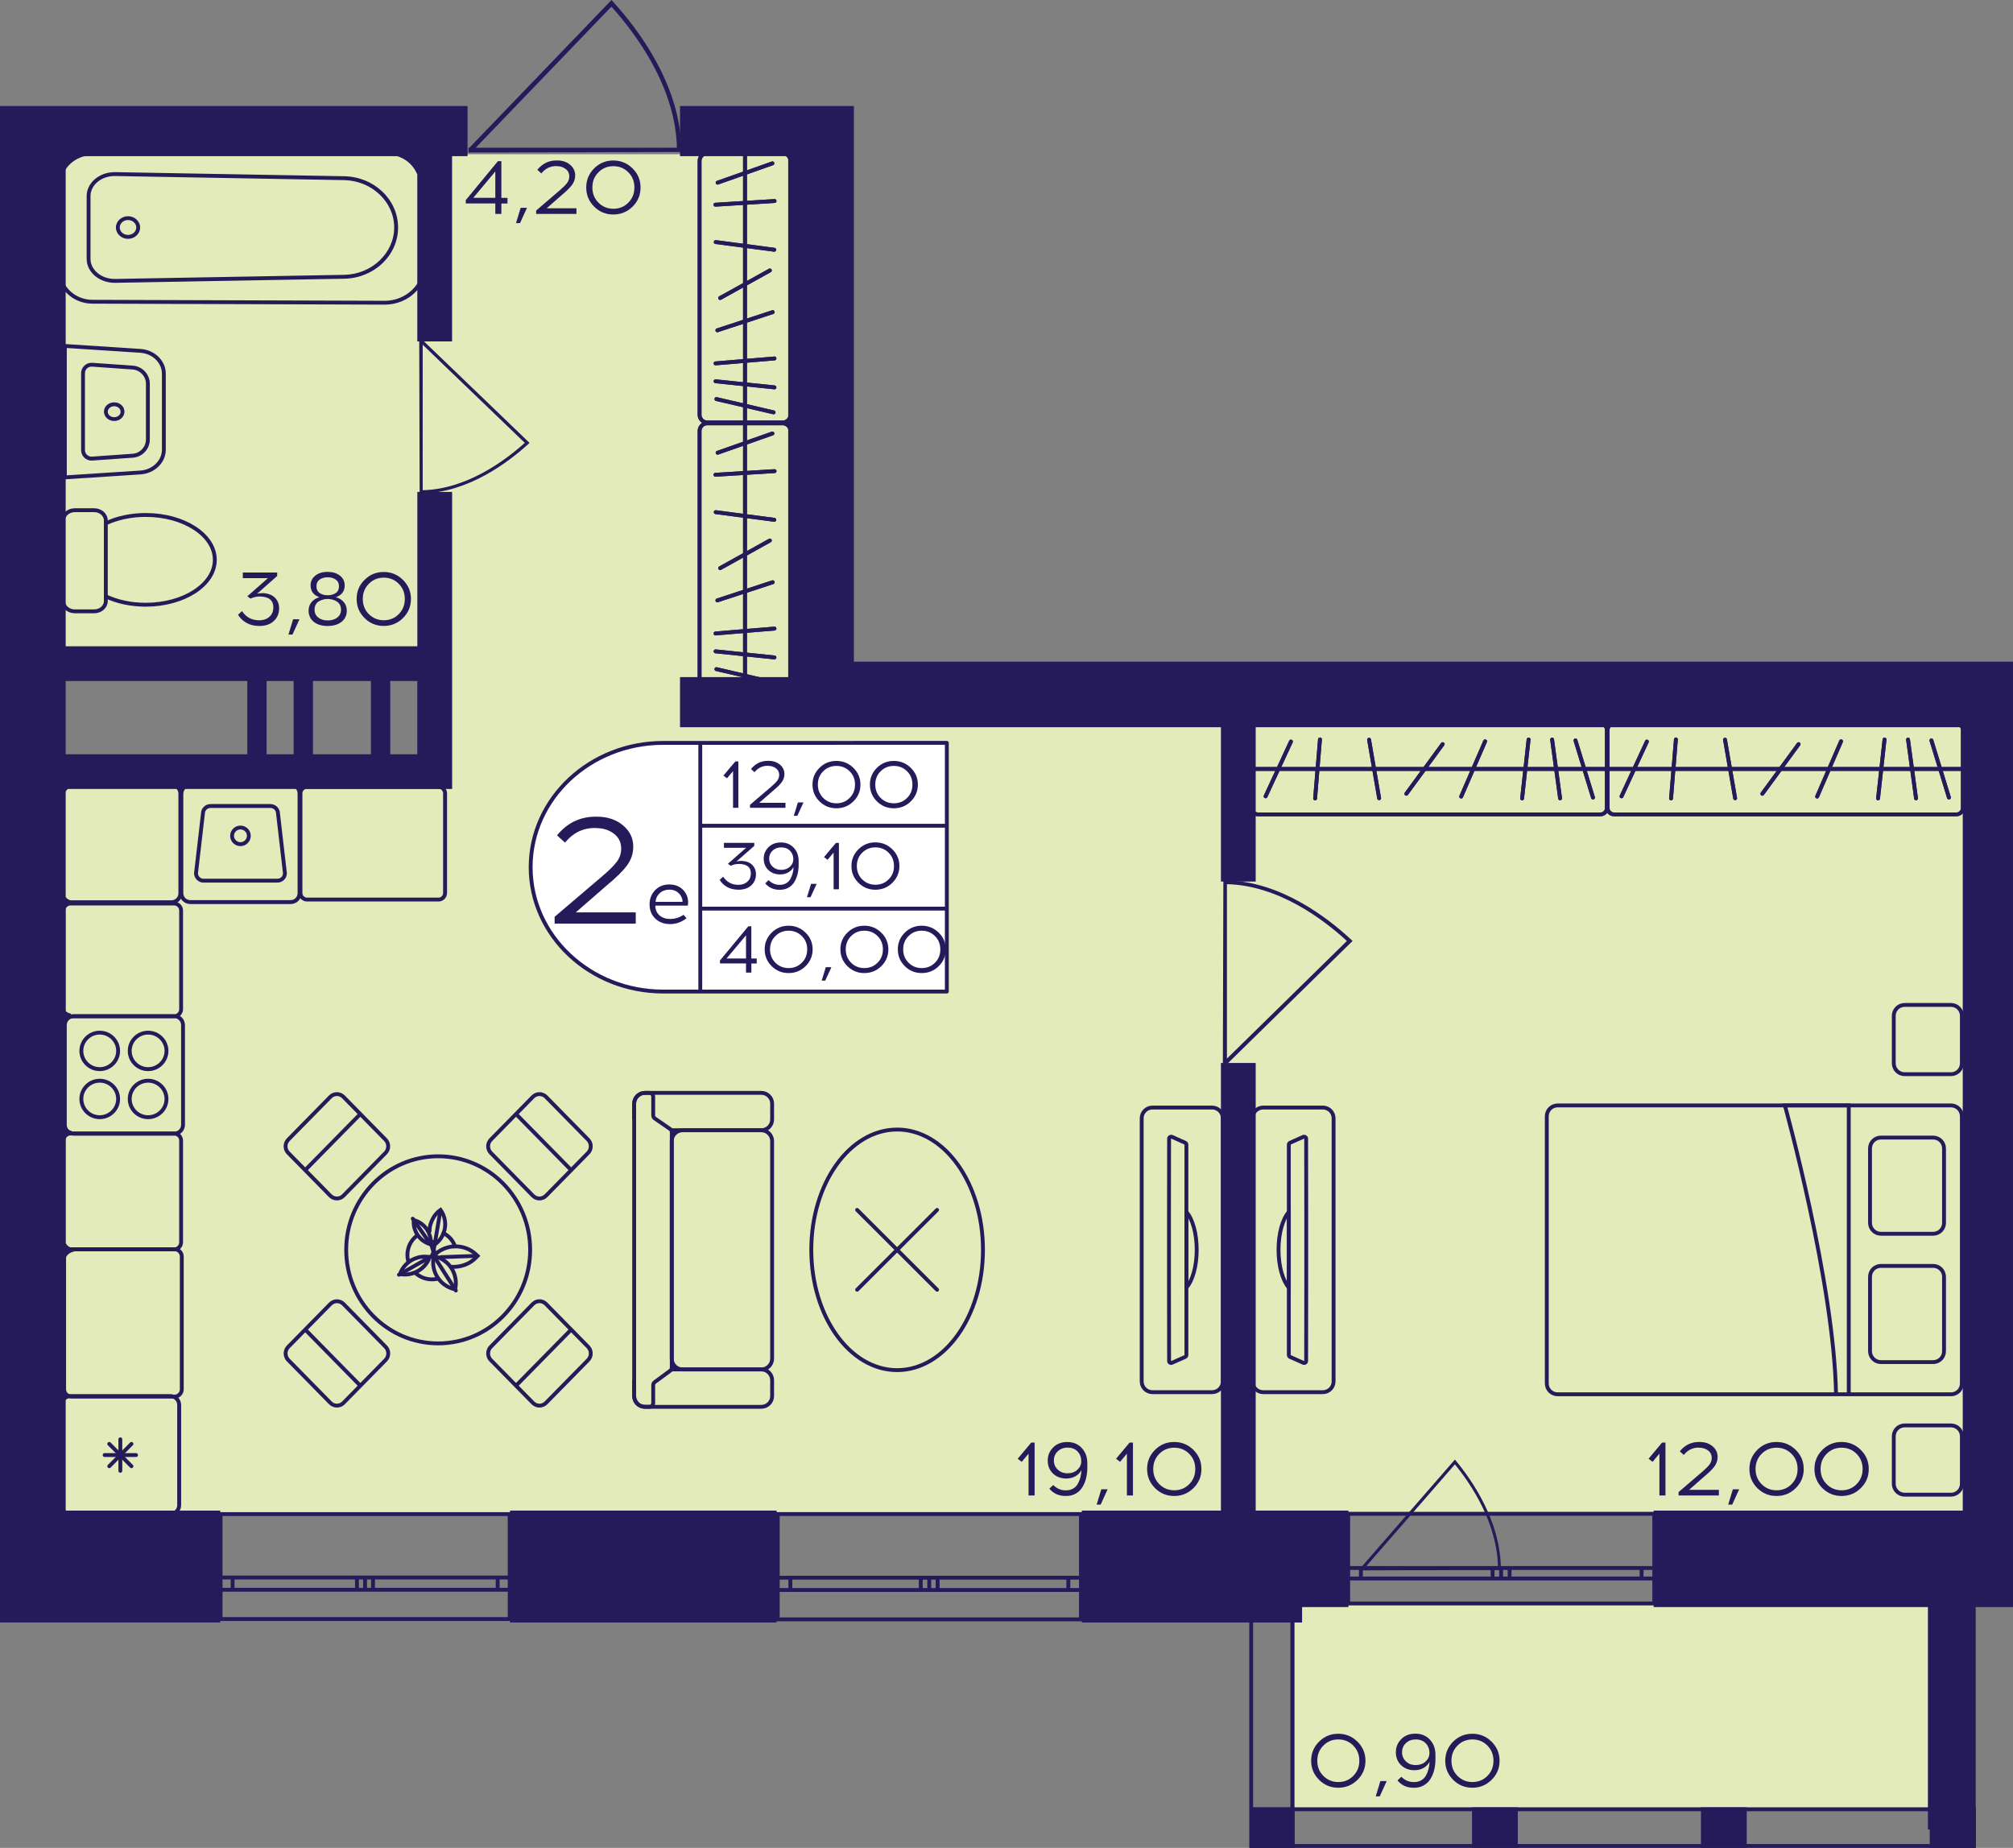
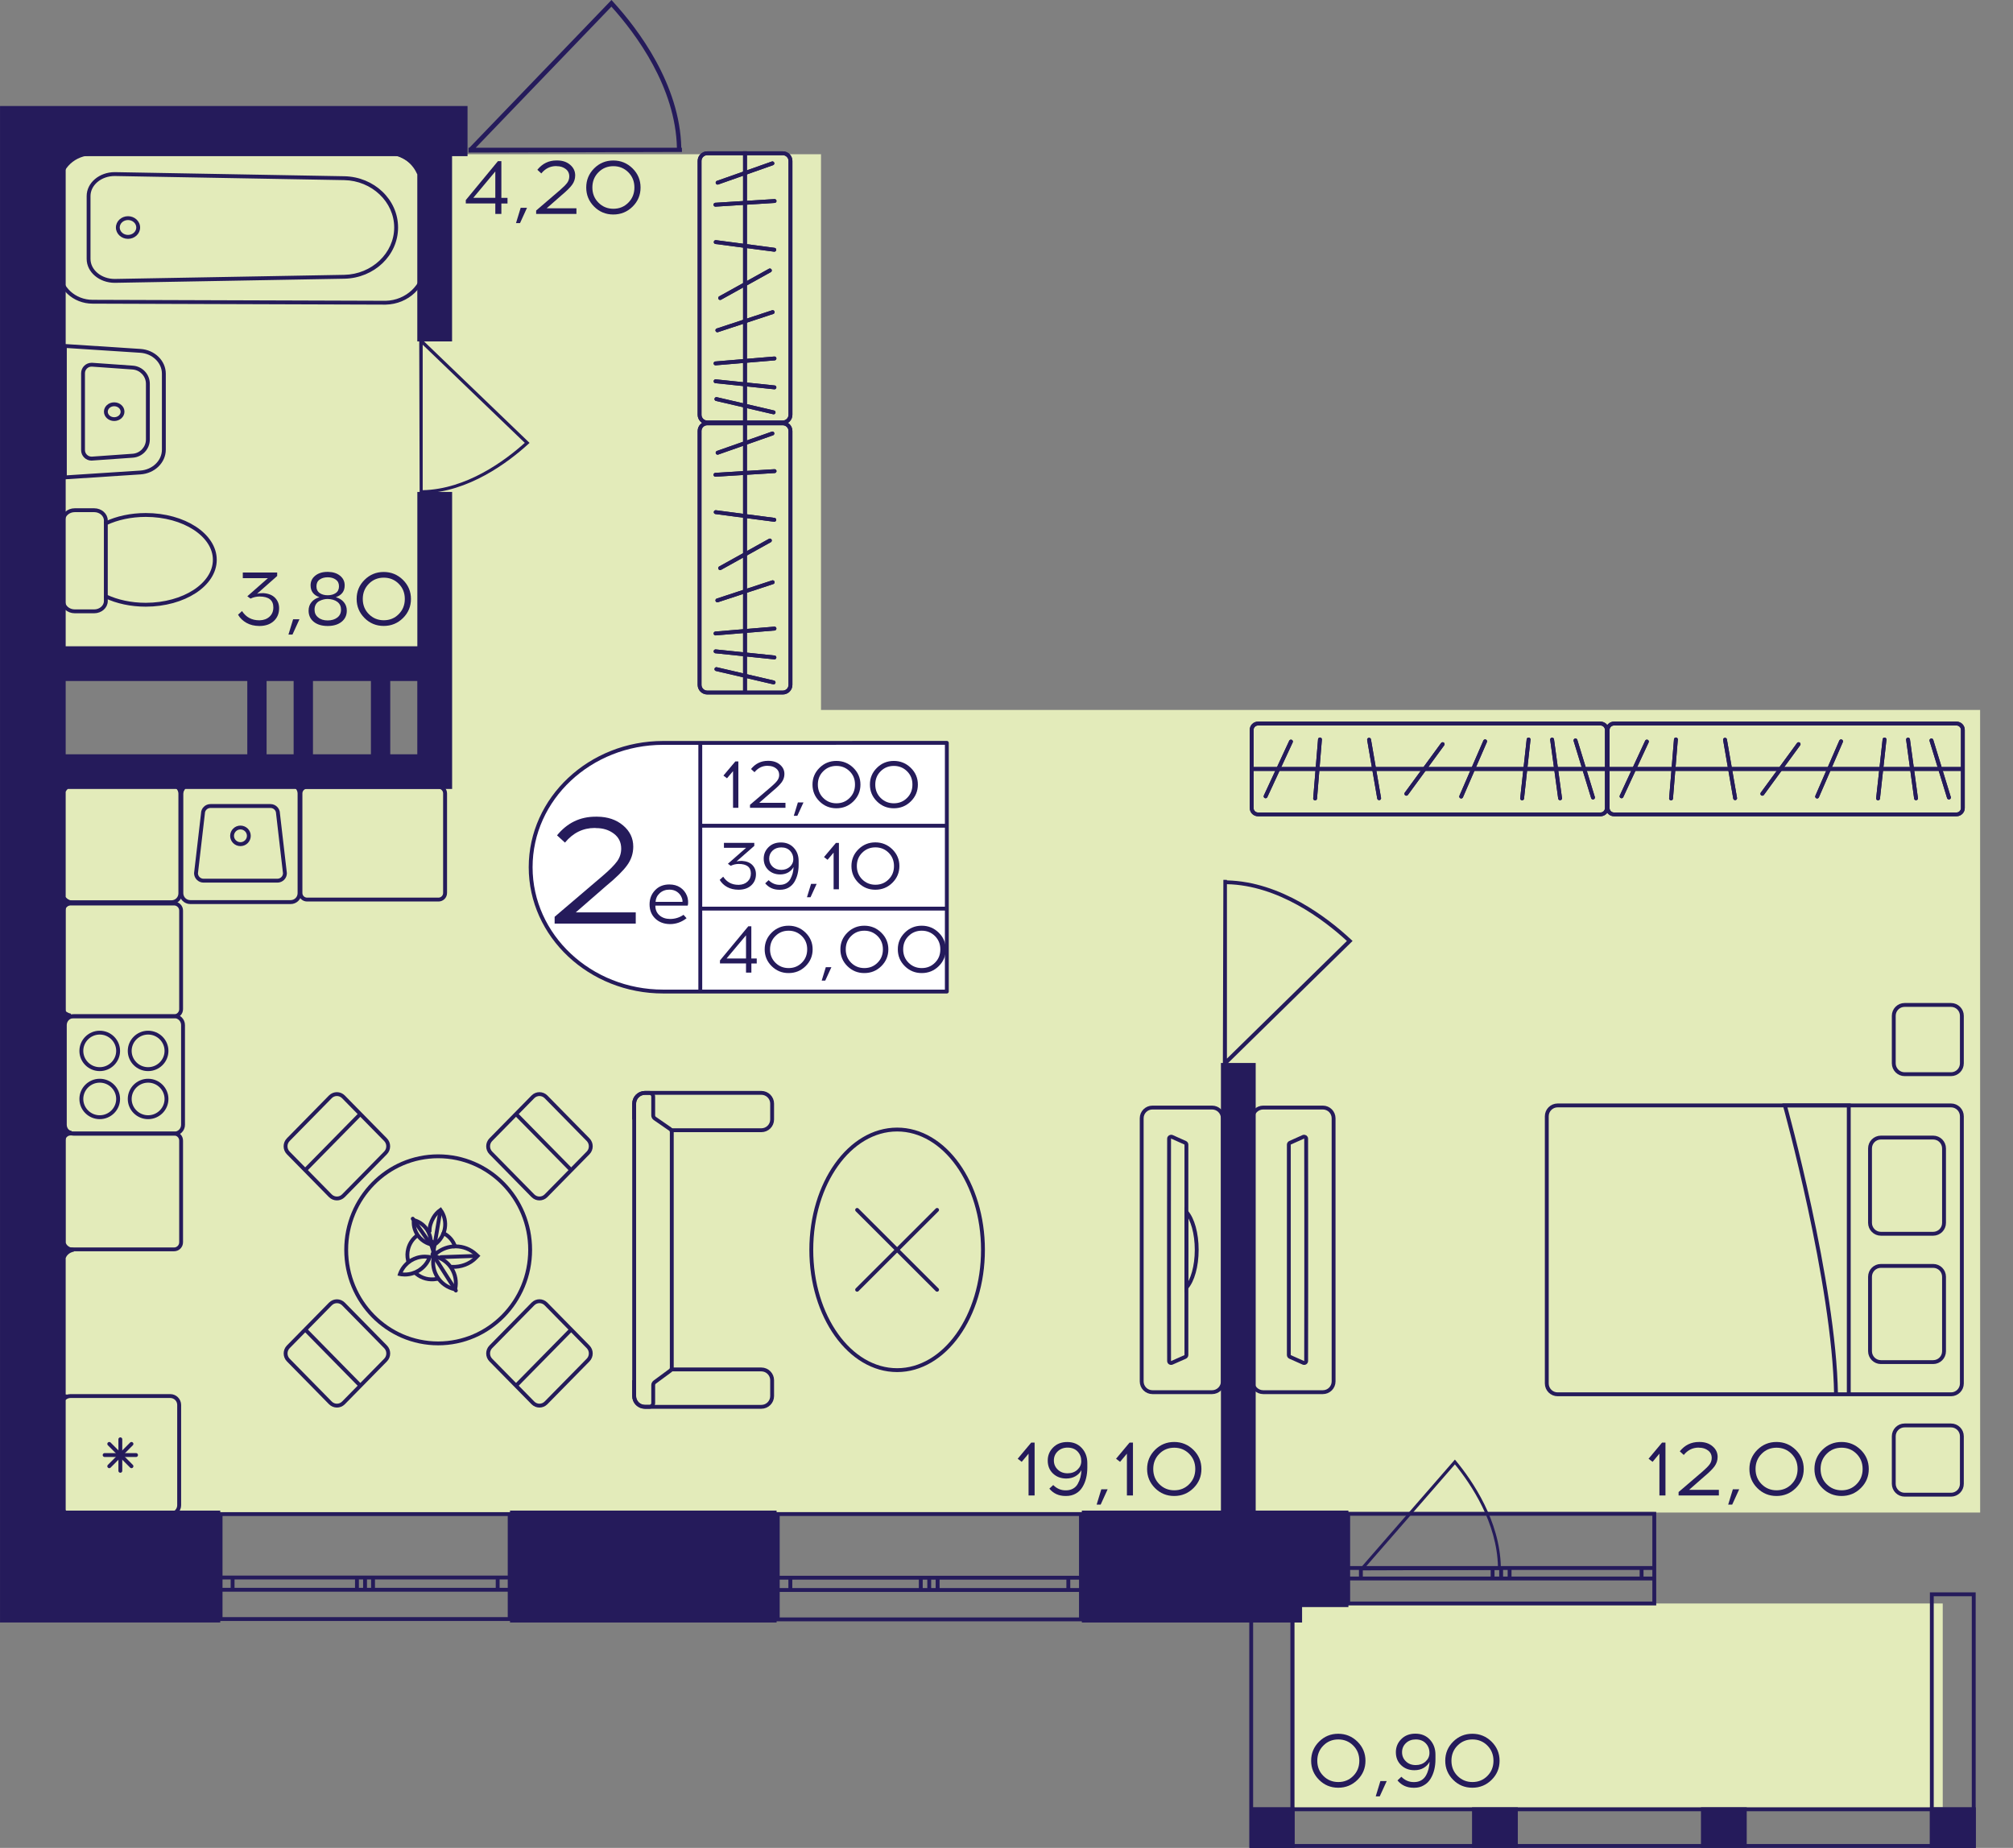
<svg xmlns="http://www.w3.org/2000/svg" version="1.1" id="Слой_1" x="0px" y="0px" viewBox="0 0 435.75 400" style="enable-background:new 0 0 435.75 400;" xml:space="preserve">
  <rect x="0" y="0" width="435.75" height="400" fill="#808080" stroke="none" />
  <path style="fill:#E3EBBA;" d="M428.64,327.4c-140.51,0-281.02,0-421.53,0c0-53.46,0-106.91,0-160.37c28.99,0,57.99,0,86.98,0  c0-7.8,0-15.59,0-23.39c-28.99,0-57.99,0-86.98,0C5.99,106.9,4.88,70.15,3.76,33.39c57.99,0,115.98,0,173.96,0  c0,40.09,0,80.18,0,120.28c83.64,0,167.27,0,250.91,0C428.64,211.58,428.64,269.49,428.64,327.4z" />
  <rect x="280.25" y="347.09" style="fill:#E3EBBA;" width="140.29" height="44.14" />
  <g>
    <rect x="417.76" y="391.23" transform="matrix(-1 2.695404e-07 -2.695404e-07 -1 845.424 791.227)" style="fill:#251B5B;" width="9.91" height="8.77" />
    <rect x="270.51" y="391.23" transform="matrix(-1 2.742986e-07 -2.742986e-07 -1 550.768 791.227)" style="fill:#251B5B;" width="9.74" height="8.77" />
    <rect x="318.64" y="391.23" transform="matrix(-1 2.695446e-07 -2.695446e-07 -1 647.199 791.228)" style="fill:#251B5B;" width="9.91" height="8.77" />
    <rect x="368.2" y="391.23" transform="matrix(-1 2.695412e-07 -2.695412e-07 -1 746.311 791.228)" style="fill:#251B5B;" width="9.91" height="8.77" />
    <g>
      <path style="fill:#251B5B;" d="M426.83,345.52l0,53.64l-8.24,0l0-53.64H426.83 M427.67,344.68h-9.91l0,55.32l9.91,0L427.67,344.68    L427.67,344.68z" />
    </g>
    <g>
      <path style="fill:#251B5B;" d="M279.33,345.52l0,53.64h-8.07l0-53.64H279.33 M280.17,344.68h-9.74l0,55.32h9.74L280.17,344.68    L280.17,344.68z" />
    </g>
    <g>
      <path style="fill:#251B5B;" d="M426.83,392.06v7.1l-155.48,0v-7.1L426.83,392.06 M427.67,391.23l-157.15,0V400l157.15,0V391.23    L427.67,391.23z" />
    </g>
  </g>
  <g>
    <path style="fill:none;stroke:#251B5B;stroke-width:0.836;stroke-miterlimit:10;" d="M291.84,347.09l66.26,0v-19.41l-66.26,0   L291.84,347.09z M358.1,347.09l-66.26,0 M358.1,327.67l-66.26,0 M358.1,341.68h-2.75v-2.27h2.75V341.68z M324.95,339.41h1.83v2.27   h-1.83V339.41z M355.35,341.68l-28.57,0v-2.27l28.57,0V341.68z M324.95,341.68h-1.85v-2.27h1.85V341.68z M291.84,339.41h2.75v2.27   h-2.75V339.41z M323.1,341.68h-28.51v-2.27h28.51V341.68z M358.1,341.68h-2.75 M355.35,341.68v-2.27 M355.35,339.41h2.75    M324.95,339.41h1.83 M326.78,339.41v2.27 M326.78,341.68h-1.83 M355.35,341.68l-28.57,0 M326.78,339.41l28.57,0 M324.95,341.68   h-1.85 M323.1,341.68v-2.27 M323.1,339.41h1.85 M291.84,339.41h2.75 M294.59,339.41v2.27 M294.59,341.68h-2.75 M323.1,341.68   h-28.51 M294.59,339.41h28.51" />
  </g>
  <g>
    <path style="fill:none;stroke:#251B5B;stroke-width:0.836;stroke-miterlimit:10;" d="M168.36,350.53l65.63,0l0-22.8h-65.63   L168.36,350.53z M233.99,350.53l-65.63,0 M233.99,327.73h-65.63 M233.99,344.17h-2.73v-2.66h2.73V344.17z M201.15,341.51h1.81v2.66   h-1.81L201.15,341.51z M231.26,344.17h-28.3v-2.66h28.3V344.17z M201.15,344.17h-1.83v-2.66h1.83L201.15,344.17z M168.36,341.51   l2.73,0v2.66h-2.73V341.51z M199.32,344.17l-28.24,0v-2.66h28.24V344.17z M233.99,344.17h-2.73 M231.26,344.17v-2.66    M231.26,341.51h2.73 M201.15,341.51h1.81 M202.97,341.51v2.66 M202.97,344.17h-1.81 M231.26,344.17h-28.3 M202.97,341.51h28.3    M201.15,344.17h-1.83 M199.32,344.17v-2.66 M199.32,341.51h1.83 M168.36,341.51l2.73,0 M171.09,341.51v2.66 M171.09,344.17h-2.73    M199.32,344.17l-28.24,0 M171.09,341.51h28.24" />
  </g>
  <g>
    <path style="fill:none;stroke:#251B5B;stroke-width:0.836;stroke-miterlimit:10;" d="M47.75,350.46h62.58l0-22.72l-62.58,0   L47.75,350.46z M110.33,350.46H47.75 M110.33,327.74l-62.58,0 M110.33,344.12h-2.6l0-2.65h2.6V344.12z M79.02,341.47h1.73v2.65   h-1.73L79.02,341.47z M107.73,344.12l-26.98,0v-2.65h26.98L107.73,344.12z M79.02,344.12h-1.75v-2.65h1.75L79.02,344.12z    M47.75,341.47h2.6v2.65h-2.6V341.47z M77.27,344.12H50.35v-2.65l26.92,0V344.12z M110.33,344.12h-2.6 M107.73,344.12l0-2.65    M107.73,341.47h2.6 M79.02,341.47h1.73 M80.75,341.47v2.65 M80.75,344.12h-1.73 M107.73,344.12l-26.98,0 M80.75,341.47h26.98    M79.02,344.12h-1.75 M77.27,344.12v-2.65 M77.27,341.47h1.75 M47.75,341.47h2.6 M50.35,341.47v2.65 M50.35,344.12h-2.6    M77.27,344.12H50.35 M50.35,341.47l26.92,0" />
  </g>
  <path style="fill:#251B5B;" d="M147.62,32.89c0-0.3-0.01-0.6-0.01-0.9h-0.13c-0.3-13.72-9.34-25.67-14.78-31.62L132.37,0  l-30.76,31.98h-0.2c0,0.35,0,0.69,0,1.04C116.82,32.98,132.22,32.93,147.62,32.89z M102.98,31.98l29.37-30.54  c5.37,5.95,13.88,17.45,14.18,30.54L102.98,31.98z" />
  <path style="fill:#251B5B;" d="M90.84,106.9c0.22,0,0.43-0.01,0.65-0.01v-0.09c9.93-0.22,18.57-6.76,22.88-10.69l0.26-0.24  L91.5,73.63v-0.14c-0.25,0-0.5,0-0.75,0C90.78,84.62,90.81,95.76,90.84,106.9z M91.5,74.62l22.1,21.24  c-4.31,3.88-12.63,10.04-22.1,10.25L91.5,74.62z" />
  <path style="fill:#251B5B;" d="M264.82,190.45c0.26,0,0.51,0.01,0.77,0.01v0.11c11.67,0.26,21.83,8.1,26.89,12.82l0.31,0.29  l-27.2,26.67v0.17c-0.29,0-0.59,0-0.88,0C264.75,217.16,264.79,203.8,264.82,190.45z M265.59,229.15l25.97-25.47  c-5.06-4.65-14.84-12.04-25.97-12.29L265.59,229.15z" />
  <path style="fill:#251B5B;" d="M324.97,339.82c0-0.22,0-0.43-0.01-0.66h-0.08c-0.2-9.97-6.14-18.64-9.72-22.96l-0.22-0.26  l-20.22,23.23h-0.13c0,0.25,0,0.5,0,0.75C304.72,339.88,314.84,339.85,324.97,339.82z M295.63,339.16l19.31-22.18  c3.53,4.32,9.13,12.67,9.32,22.18L295.63,339.16z" />
  <g>
    <g>
      <path style="fill:none;stroke:#251B5B;stroke-width:0.836;stroke-miterlimit:10;" d="M422.33,239.28l-85.15,0    c-1.3,0-2.35,1.05-2.35,2.35l0,57.83c0,1.3,1.05,2.35,2.35,2.35l85.15,0c1.3,0,2.35-1.05,2.35-2.35l0-57.83    C424.68,240.33,423.63,239.28,422.33,239.28z" />
      <g>
        <path style="fill:none;stroke:#251B5B;stroke-width:0.836;stroke-miterlimit:10;" d="M407.15,294.84h11.32     c1.3,0,2.35-1.05,2.35-2.35v-16.12c0-1.3-1.05-2.35-2.35-2.35h-11.32c-1.3,0-2.35,1.05-2.35,2.35v16.12     C404.81,293.79,405.86,294.84,407.15,294.84z" />
        <path style="fill:none;stroke:#251B5B;stroke-width:0.836;stroke-miterlimit:10;" d="M407.15,267.06h11.32     c1.3,0,2.35-1.05,2.35-2.35v-16.12c0-1.3-1.05-2.35-2.35-2.35h-11.32c-1.3,0-2.35,1.05-2.35,2.35l0,16.12     C404.81,266.01,405.86,267.06,407.15,267.06z" />
      </g>
      <path style="fill:none;stroke:#251B5B;stroke-width:0.836;stroke-miterlimit:10;" d="M400.2,301.8l0-62.52h-13.83    c0,0,10.67,38.41,11.07,62.52" />
    </g>
    <path style="fill:none;stroke:#251B5B;stroke-width:0.836;stroke-linecap:round;stroke-miterlimit:10;" d="M412.29,323.54h10.04   c1.3,0,2.35-1.05,2.35-2.35v-10.29c0-1.3-1.05-2.35-2.35-2.35l-10.04,0c-1.3,0-2.35,1.05-2.35,2.35l0,10.29   C409.95,322.49,411,323.54,412.29,323.54z" />
    <path style="fill:none;stroke:#251B5B;stroke-width:0.836;stroke-linecap:round;stroke-miterlimit:10;" d="M412.29,232.52h10.04   c1.3,0,2.35-1.05,2.35-2.35v-10.29c0-1.3-1.05-2.35-2.35-2.35h-10.04c-1.3,0-2.35,1.05-2.35,2.35l0,10.29   C409.95,231.47,411,232.52,412.29,232.52z" />
  </g>
  <g>
    <path style="fill:none;stroke:#251B5B;stroke-width:0.836;stroke-miterlimit:10;" d="M273.45,301.35h12.89   c1.31,0,2.34-1.05,2.34-2.33l0-56.95c0-1.3-1.04-2.33-2.34-2.33h-12.89c-1.29,0-2.34,1.03-2.34,2.33v56.95   C271.1,300.3,272.16,301.35,273.45,301.35z M278.99,247.76c0-0.17,0.12-0.33,0.27-0.4l2.86-1.28c0.3-0.12,0.62,0.08,0.62,0.4   c0,2.03,0.02,8.39,0.02,15.88v16.35c0,7.49-0.02,13.87-0.02,15.88c0,0.33-0.32,0.53-0.62,0.4l-2.86-1.27   c-0.15-0.07-0.27-0.23-0.27-0.42V247.76z" />
    <g>
-       <path style="fill:none;stroke:#251B5B;stroke-width:0.836;stroke-miterlimit:10;" d="M276.76,270.53c0-3.56,0.9-6.68,2.23-8.19    v16.38C277.67,277.21,276.76,274.11,276.76,270.53z" />
-     </g>
+       </g>
  </g>
  <g>
    <g>
      <g>
        <path style="fill:#251B5B;" d="M423.52,157.04c0.53,0,0.96,0.43,0.96,0.96v16.91c0,0.53-0.43,0.96-0.96,0.96h-74.14     c-0.53,0-0.96-0.43-0.96-0.96v-16.91c0-0.53,0.43-0.96,0.96-0.96H423.52 M423.52,156.2h-74.14c-0.99,0-1.79,0.8-1.79,1.79v16.91     c0,0.99,0.8,1.79,1.79,1.79h74.14c0.99,0,1.79-0.8,1.79-1.79v-16.91C425.31,157,424.51,156.2,423.52,156.2L423.52,156.2z" />
      </g>
    </g>
    <line style="fill:none;stroke:#251B5B;stroke-width:0.836;stroke-miterlimit:10;" x1="347.57" y1="166.45" x2="425.04" y2="166.45" />
    <line style="fill:none;stroke:#251B5B;stroke-width:0.836;stroke-linecap:round;stroke-miterlimit:10;" x1="361.73" y1="172.83" x2="362.78" y2="160.06" />
    <line style="fill:none;stroke:#251B5B;stroke-width:0.836;stroke-linecap:round;stroke-miterlimit:10;" x1="375.6" y1="172.78" x2="373.41" y2="160.12" />
    <line style="fill:none;stroke:#251B5B;stroke-width:0.836;stroke-linecap:round;stroke-miterlimit:10;" x1="421.88" y1="172.63" x2="418.09" y2="160.27" />
    <line style="fill:none;stroke:#251B5B;stroke-width:0.836;stroke-linecap:round;stroke-miterlimit:10;" x1="381.49" y1="171.82" x2="389.34" y2="161.08" />
    <line style="fill:none;stroke:#251B5B;stroke-width:0.836;stroke-linecap:round;stroke-miterlimit:10;" x1="393.35" y1="172.42" x2="398.53" y2="160.47" />
    <line style="fill:none;stroke:#251B5B;stroke-width:0.836;stroke-linecap:round;stroke-miterlimit:10;" x1="406.54" y1="172.82" x2="407.94" y2="160.07" />
    <line style="fill:none;stroke:#251B5B;stroke-width:0.836;stroke-linecap:round;stroke-miterlimit:10;" x1="414.76" y1="172.8" x2="413.03" y2="160.09" />
    <line style="fill:none;stroke:#251B5B;stroke-width:0.836;stroke-linecap:round;stroke-miterlimit:10;" x1="351.01" y1="172.37" x2="356.5" y2="160.52" />
    <g>
      <g>
        <path style="fill:#251B5B;" d="M423.52,157.04c0.53,0,0.96,0.43,0.96,0.96v16.91c0,0.53-0.43,0.96-0.96,0.96h-74.14     c-0.53,0-0.96-0.43-0.96-0.96v-16.91c0-0.53,0.43-0.96,0.96-0.96H423.52 M423.52,156.2h-74.14c-0.99,0-1.79,0.8-1.79,1.79v16.91     c0,0.99,0.8,1.79,1.79,1.79h74.14c0.99,0,1.79-0.8,1.79-1.79v-16.91C425.31,157,424.51,156.2,423.52,156.2L423.52,156.2z" />
      </g>
    </g>
    <line style="fill:none;stroke:#251B5B;stroke-width:0.836;stroke-miterlimit:10;" x1="347.57" y1="166.45" x2="425.04" y2="166.45" />
    <line style="fill:none;stroke:#251B5B;stroke-width:0.836;stroke-linecap:round;stroke-miterlimit:10;" x1="361.73" y1="172.83" x2="362.78" y2="160.06" />
    <line style="fill:none;stroke:#251B5B;stroke-width:0.836;stroke-linecap:round;stroke-miterlimit:10;" x1="375.6" y1="172.78" x2="373.41" y2="160.12" />
    <line style="fill:none;stroke:#251B5B;stroke-width:0.836;stroke-linecap:round;stroke-miterlimit:10;" x1="421.88" y1="172.63" x2="418.09" y2="160.27" />
    <line style="fill:none;stroke:#251B5B;stroke-width:0.836;stroke-linecap:round;stroke-miterlimit:10;" x1="381.49" y1="171.82" x2="389.34" y2="161.08" />
    <line style="fill:none;stroke:#251B5B;stroke-width:0.836;stroke-linecap:round;stroke-miterlimit:10;" x1="393.35" y1="172.42" x2="398.53" y2="160.47" />
    <line style="fill:none;stroke:#251B5B;stroke-width:0.836;stroke-linecap:round;stroke-miterlimit:10;" x1="406.54" y1="172.82" x2="407.94" y2="160.07" />
    <line style="fill:none;stroke:#251B5B;stroke-width:0.836;stroke-linecap:round;stroke-miterlimit:10;" x1="414.76" y1="172.8" x2="413.03" y2="160.09" />
    <line style="fill:none;stroke:#251B5B;stroke-width:0.836;stroke-linecap:round;stroke-miterlimit:10;" x1="351.01" y1="172.37" x2="356.5" y2="160.52" />
  </g>
  <g>
    <g>
      <path style="fill:none;stroke:#251B5B;stroke-width:0.836;stroke-miterlimit:10;" d="M22.91,113.28l0-0.62    c0-1.22-1.13-2.22-2.52-2.22h-4.2c-1.4,0-2.52,1-2.52,2.22l0,17.45c0,1.22,1.12,2.22,2.52,2.22l4.2,0c1.38,0,2.52-1,2.52-2.22    v-1.03" />
    </g>
    <g>
      <path style="fill:none;stroke:#251B5B;stroke-width:0.836;stroke-miterlimit:10;" d="M46.5,121.18c0-5.36-6.68-9.71-14.94-9.71    c-3.22,0-6.22,0.66-8.65,1.81l0,15.81c2.43,1.15,5.43,1.81,8.65,1.81C39.81,130.89,46.5,126.54,46.5,121.18z" />
    </g>
  </g>
  <g>
    <g>
      <path style="fill:#251B5B;" d="M83.48,33.37c4.44,0.1,8.04,3.52,8.04,7.64l0,16.46c0,4.12-3.61,7.54-8.03,7.64L20.05,64.9    c-3.75,0-6.8-2.82-6.8-6.29l0-18.72c0-1.67,0.7-3.24,1.97-4.43c1.29-1.2,3-1.86,4.83-1.86L83.48,33.37 M83.49,32.54l-63.45,0.21    c-4.22,0-7.64,3.19-7.64,7.13l0,18.72c0,3.94,3.42,7.13,7.64,7.13l63.45,0.21c4.93-0.1,8.87-3.87,8.87-8.47l0-16.46    C92.36,36.41,88.42,32.64,83.49,32.54L83.49,32.54z" />
    </g>
    <g>
      <path style="fill:#251B5B;" d="M24.83,38.1l49.69,0.89c5.96,0.12,10.81,4.71,10.81,10.25c0,5.54-4.85,10.14-10.81,10.25    l-49.69,0.89c-2.89,0-5.24-1.95-5.24-4.34v-13.6c0-1.13,0.53-2.21,1.49-3.03C22.07,38.57,23.41,38.1,24.83,38.1 M24.84,37.26    c-3.36,0-6.08,2.32-6.08,5.18v13.6c0,2.86,2.72,5.18,6.08,5.18l49.7-0.89C81,60.2,86.17,55.28,86.17,49.24v0    c0-6.03-5.17-10.96-11.63-11.09L24.84,37.26L24.84,37.26z" />
    </g>
    <g>
      <path style="fill:#251B5B;" d="M27.71,47.63c0.98,0,1.79,0.72,1.79,1.61s-0.8,1.61-1.79,1.61c-0.98,0-1.79-0.72-1.79-1.61    S26.72,47.63,27.71,47.63 M27.71,46.8c-1.45,0-2.62,1.1-2.62,2.45s1.17,2.45,2.62,2.45c1.45,0,2.62-1.1,2.62-2.45    C30.33,47.89,29.15,46.8,27.71,46.8L27.71,46.8z" />
    </g>
  </g>
  <g>
    <g>
      <path style="fill:#251B5B;" d="M24.72,87.93c0.76,0,1.39,0.53,1.39,1.19s-0.62,1.19-1.39,1.19s-1.39-0.53-1.39-1.19    S23.96,87.93,24.72,87.93 M24.72,87.09c-1.23,0-2.22,0.9-2.22,2.02s1,2.02,2.22,2.02s2.22-0.9,2.22-2.02S25.95,87.09,24.72,87.09    L24.72,87.09z" />
    </g>
    <g>
      <path style="fill:#251B5B;" d="M14.46,75.33l15.89,1.03c2.64,0.17,4.7,2.16,4.7,4.52v16.46c0,2.37-2.07,4.35-4.7,4.52l-15.89,1.03    V75.33 M13.62,74.44v29.34l16.78-1.09c3.09-0.2,5.49-2.54,5.49-5.36V80.89c0-2.82-2.4-5.16-5.49-5.36L13.62,74.44L13.62,74.44z" />
    </g>
    <g>
      <path style="fill:#251B5B;" d="M19.81,79.36c0.03,0,0.07,0,0.1,0l8.79,0.62c1.62,0.12,2.89,1.47,2.89,3.09v12.06    c0,1.62-1.27,2.98-2.89,3.09l-8.79,0.62c-0.03,0-0.07,0-0.1,0c-0.78,0-1.42-0.64-1.42-1.42V80.78    C18.39,80,19.03,79.36,19.81,79.36 M19.81,78.53c-1.23,0-2.25,1-2.25,2.25v16.67c0,1.25,1.02,2.25,2.25,2.25    c0.05,0,0.11,0,0.16-0.01l8.79-0.62c2.07-0.15,3.67-1.86,3.67-3.93V83.08c0-2.07-1.6-3.78-3.67-3.93l-8.79-0.62    C19.92,78.53,19.87,78.53,19.81,78.53L19.81,78.53z" />
    </g>
  </g>
  <g>
    <ellipse style="fill:none;stroke:#251B5B;stroke-width:0.836;stroke-miterlimit:10;" cx="94.85" cy="270.54" rx="19.91" ry="20.25" />
    <g>
      <g>
        <path style="fill:none;stroke:#251B5B;stroke-width:0.836;stroke-miterlimit:10;" d="M106.25,249.56l9.11,9.27     c0.78,0.79,2.05,0.79,2.83,0l9.11-9.27c0.78-0.79,0.78-2.08,0-2.87l-9.11-9.27c-0.78-0.79-2.05-0.79-2.83,0l-9.11,9.27     C105.47,247.48,105.47,248.77,106.25,249.56z" />
        <line style="fill:none;stroke:#251B5B;stroke-width:0.836;stroke-miterlimit:10;" x1="123.77" y1="253.41" x2="111.57" y2="241.01" />
      </g>
    </g>
    <g>
      <g>
        <path style="fill:none;stroke:#251B5B;stroke-width:0.836;stroke-miterlimit:10;" d="M83.46,291.53l-9.11-9.27     c-0.78-0.79-2.05-0.79-2.83,0l-9.11,9.27c-0.78,0.79-0.78,2.08,0,2.87l9.11,9.27c0.78,0.79,2.05,0.79,2.83,0l9.11-9.27     C84.24,293.61,84.24,292.32,83.46,291.53z" />
        <line style="fill:none;stroke:#251B5B;stroke-width:0.836;stroke-miterlimit:10;" x1="65.94" y1="287.67" x2="78.13" y2="300.08" />
      </g>
    </g>
    <g>
      <g>
        <path style="fill:none;stroke:#251B5B;stroke-width:0.836;stroke-miterlimit:10;" d="M74.34,258.83l9.11-9.27     c0.78-0.79,0.78-2.08,0-2.87l-9.11-9.27c-0.78-0.79-2.05-0.79-2.83,0l-9.11,9.27c-0.78,0.79-0.78,2.08,0,2.87l9.11,9.27     C72.3,259.62,73.56,259.62,74.34,258.83z" />
        <line style="fill:none;stroke:#251B5B;stroke-width:0.836;stroke-miterlimit:10;" x1="78.13" y1="241.01" x2="65.94" y2="253.41" />
      </g>
    </g>
    <g>
      <g>
        <path style="fill:none;stroke:#251B5B;stroke-width:0.836;stroke-miterlimit:10;" d="M115.36,282.26l-9.11,9.27     c-0.78,0.79-0.78,2.08,0,2.87l9.11,9.27c0.78,0.79,2.05,0.79,2.83,0l9.11-9.27c0.78-0.79,0.78-2.08,0-2.87l-9.11-9.27     C117.41,281.46,116.14,281.46,115.36,282.26z" />
        <line style="fill:none;stroke:#251B5B;stroke-width:0.836;stroke-miterlimit:10;" x1="111.57" y1="300.08" x2="123.77" y2="287.67" />
      </g>
    </g>
  </g>
  <g>
    <path style="fill:none;stroke:#251B5B;stroke-width:0.836;stroke-linecap:square;stroke-miterlimit:10;" d="M90.15,275.75   c0.57,0.46,1.24,0.81,1.99,1.01c0.78,0.2,1.57,0.23,2.33,0.09" />
    <path style="fill:none;stroke:#251B5B;stroke-width:0.836;stroke-linecap:square;stroke-miterlimit:10;" d="M90.08,267.61   c-0.81,0.67-1.42,1.58-1.71,2.67c-0.23,0.85-0.24,1.71-0.05,2.52" />
    <path style="fill:none;stroke:#251B5B;stroke-width:0.836;stroke-linecap:square;stroke-miterlimit:10;" d="M98.47,269.71   c-0.45-1.21-1.27-2.16-2.46-2.77" />
    <g>
      <path style="fill:#251B5B;" d="M91.97,272.42c0.15,0,0.3,0.01,0.45,0.02c-0.86,1.82-2.73,3.02-4.8,3.02    c-0.15,0-0.3-0.01-0.45-0.02C88.03,273.63,89.89,272.42,91.97,272.42 M91.97,271.59c-2.71,0-5.19,1.79-5.93,4.51l0,0    c0.53,0.14,1.06,0.21,1.58,0.21c2.71,0,5.19-1.79,5.93-4.51C93.02,271.65,92.49,271.59,91.97,271.59L91.97,271.59z" />
    </g>
    <path style="fill:none;stroke:#251B5B;stroke-width:0.836;stroke-linecap:round;stroke-miterlimit:10;" d="M93.55,268.76   c0.12,0.24,0.37,0.41,0.54,0.64c2.45-1.74,3.01-5.1,1.27-7.51c-0.65,0.46-1.17,1.04-1.54,1.68c-0.51,0.87-0.87,1.92-0.83,2.92" />
    <g>
      <path style="fill:#251B5B;" d="M89.97,264.67c0.83,0.33,1.55,0.89,2.07,1.64c0.51,0.73,0.78,1.58,0.8,2.46    c-0.83-0.33-1.55-0.89-2.07-1.64C90.26,266.39,89.99,265.55,89.97,264.67 M89.22,263.6c-0.54,2.92,1.41,5.72,4.36,6.25h0    C94.12,266.92,92.17,264.12,89.22,263.6L89.22,263.6z" />
    </g>
    <path style="fill:none;stroke:#251B5B;stroke-width:0.836;stroke-linecap:round;stroke-miterlimit:10;" d="M97.9,274.22   c1.81,0.08,3.8-0.59,5.14-2.01l0.35-0.36l-0.37-0.34c-2.44-2.26-6.18-2.28-8.66-0.14c-0.06,0.05-0.12,0.11-0.18,0.16" />
    <line style="fill:none;stroke:#251B5B;stroke-width:0.836;stroke-linecap:round;stroke-linejoin:round;stroke-miterlimit:10;" x1="95.45" y1="272.12" x2="103.14" y2="271.85" />
    <g>
      <path style="fill:#251B5B;" d="M94.24,272.41c1.31,0.38,2.43,1.21,3.16,2.37c0.72,1.14,1,2.48,0.79,3.8    c-1.31-0.38-2.43-1.21-3.16-2.37C94.31,275.07,94.03,273.73,94.24,272.41 M93.6,271.4l-0.1,0.45c-0.78,3.46,1.4,6.88,4.89,7.64    l0.45,0.1l0.1-0.45c0.78-3.46-1.4-6.88-4.89-7.64L93.6,271.4L93.6,271.4z" />
    </g>
    <line style="fill:none;stroke:#251B5B;stroke-width:0.836;stroke-linecap:round;stroke-linejoin:round;stroke-miterlimit:10;" x1="93.74" y1="271.61" x2="98.68" y2="279.35" />
    <line style="fill:none;stroke:#251B5B;stroke-width:0.836;stroke-linecap:round;stroke-miterlimit:10;" x1="94.13" y1="269.15" x2="95.3" y2="262.23" />
    <polyline style="fill:none;stroke:#251B5B;stroke-width:0.836;stroke-linecap:round;stroke-miterlimit:10;" points="89.35,263.8    93.42,269.62 93.82,270.92  " />
-     <path style="fill:none;stroke:#251B5B;stroke-width:0.836;stroke-linecap:round;stroke-miterlimit:10;" d="M93.96,271.54   l-0.76,0.5c-0.05,0.03-6.84,3.89-6.84,3.89" />
    <line style="fill:none;stroke:#251B5B;stroke-width:0.836;stroke-linecap:round;stroke-miterlimit:10;" x1="94.14" y1="269.1" x2="93.65" y2="271.93" />
    <line style="fill:none;stroke:#251B5B;stroke-width:0.836;stroke-linecap:round;stroke-miterlimit:10;" x1="94.21" y1="271.61" x2="93.92" y2="270.66" />
    <polygon style="fill:none;stroke:#251B5B;stroke-width:0.836;stroke-linecap:round;stroke-miterlimit:10;" points="94.15,271.53    93.9,271.03 93.73,271.35  " />
    <polygon style="fill:#251B5B;" points="93.61,268.44 93.42,269.62 93.77,270.48 94.13,269.15  " />
    <path style="fill:#251B5B;" d="M93.6,270.65c-0.01,0.04-0.2,1.17-0.2,1.17l0.37-0.32l0.08-0.68L93.6,270.65z" />
    <polygon style="fill:#251B5B;" points="94.01,270.23 94.38,271.46 94.23,271.55 93.85,270.82  " />
  </g>
  <g>
    <path style="fill:#251B5B;" d="M37.12,170.29c0.83,0,1.5,0.67,1.5,1.5v21.59c0,0.83-0.67,1.5-1.5,1.5H15.37   c-0.83,0-1.5-0.67-1.5-1.5v-21.59c0-0.83,0.67-1.5,1.5-1.5H37.12 M37.12,169.46H15.37c-1.29,0-2.34,1.05-2.34,2.34v21.59   c0,1.29,1.05,2.34,2.34,2.34h21.75c1.29,0,2.34-1.05,2.34-2.34v-21.59C39.45,170.5,38.41,169.46,37.12,169.46L37.12,169.46z" />
  </g>
  <g>
    <g>
      <path style="fill:#251B5B;" d="M62.92,170.25c0.83,0,1.5,0.67,1.5,1.5v21.59c0,0.83-0.67,1.5-1.5,1.5H41.18    c-0.83,0-1.5-0.67-1.5-1.5v-21.59c0-0.83,0.67-1.5,1.5-1.5H62.92 M62.92,169.42H41.18c-1.29,0-2.34,1.05-2.34,2.34v21.59    c0,1.29,1.05,2.34,2.34,2.34h21.75c1.29,0,2.34-1.05,2.34-2.34v-21.59C65.26,170.46,64.22,169.42,62.92,169.42L62.92,169.42z" />
    </g>
    <g>
      <path style="fill:#251B5B;" d="M58.55,174.89c0.67,0,1.21,0.54,1.21,1.2v0.05l0.01,0.05l1.49,12.86    c-0.02,0.64-0.56,1.16-1.21,1.16H44.06c-0.65,0-1.19-0.52-1.21-1.16l1.49-12.86l0.01-0.05v-0.05c0-0.66,0.54-1.2,1.21-1.2H58.55     M58.55,174.05H45.56c-1.13,0-2.05,0.91-2.05,2.04l-1.5,12.92c0,1.12,0.92,2.04,2.05,2.04h15.99c1.13,0,2.05-0.91,2.05-2.04    l-1.5-12.92C60.6,174.97,59.68,174.05,58.55,174.05L58.55,174.05z" />
    </g>
    <g>
      <path style="fill:#251B5B;" d="M52.05,179.54c0.77,0,1.4,0.62,1.4,1.38c0,0.76-0.63,1.38-1.4,1.38s-1.4-0.62-1.4-1.38    C50.66,180.16,51.28,179.54,52.05,179.54 M52.05,178.71c-1.23,0-2.23,0.99-2.23,2.22s1,2.22,2.23,2.22s2.23-0.99,2.23-2.22    S53.29,178.71,52.05,178.71L52.05,178.71z" />
    </g>
  </g>
  <g>
    <g>
      <path style="fill:#251B5B;" d="M37.7,220.38c0.83,0,1.5,0.67,1.5,1.5v21.59c0,0.83-0.67,1.5-1.5,1.5H15.95    c-0.83,0-1.5-0.67-1.5-1.5v-21.59c0-0.83,0.67-1.5,1.5-1.5H37.7 M37.7,219.55H15.95c-1.29,0-2.34,1.05-2.34,2.34v21.59    c0,1.29,1.05,2.34,2.34,2.34H37.7c1.29,0,2.34-1.05,2.34-2.34v-21.59C40.04,220.59,38.99,219.55,37.7,219.55L37.7,219.55z" />
    </g>
    <g>
      <g>
        <path style="fill:#251B5B;" d="M21.59,234.35c1.96,0,3.56,1.59,3.56,3.53s-1.6,3.53-3.56,3.53s-3.56-1.59-3.56-3.53     S19.63,234.35,21.59,234.35 M21.59,233.51c-2.43,0-4.4,1.96-4.4,4.37s1.97,4.37,4.4,4.37c2.43,0,4.4-1.96,4.4-4.37     S24.02,233.51,21.59,233.51L21.59,233.51z" />
      </g>
      <g>
        <path style="fill:#251B5B;" d="M32.06,223.94c1.96,0,3.56,1.59,3.56,3.53s-1.6,3.53-3.56,3.53s-3.56-1.59-3.56-3.53     S30.1,223.94,32.06,223.94 M32.06,223.11c-2.43,0-4.4,1.96-4.4,4.37s1.97,4.37,4.4,4.37c2.43,0,4.4-1.96,4.4-4.37     S34.49,223.11,32.06,223.11L32.06,223.11z" />
      </g>
      <g>
        <path style="fill:#251B5B;" d="M32.06,234.35c1.96,0,3.56,1.59,3.56,3.53s-1.6,3.53-3.56,3.53s-3.56-1.59-3.56-3.53     S30.1,234.35,32.06,234.35 M32.06,233.51c-2.43,0-4.4,1.96-4.4,4.37s1.97,4.37,4.4,4.37c2.43,0,4.4-1.96,4.4-4.37     S34.49,233.51,32.06,233.51L32.06,233.51z" />
      </g>
      <g>
        <path style="fill:#251B5B;" d="M21.59,223.94c1.96,0,3.56,1.59,3.56,3.53s-1.6,3.53-3.56,3.53s-3.56-1.59-3.56-3.53     S19.63,223.94,21.59,223.94 M21.59,223.11c-2.43,0-4.4,1.96-4.4,4.37s1.97,4.37,4.4,4.37c2.43,0,4.4-1.96,4.4-4.37     S24.02,223.11,21.59,223.11L21.59,223.11z" />
      </g>
    </g>
  </g>
  <g>
    <path style="fill:#251B5B;" d="M37.67,195.99c0.62,0,1.12,0.5,1.12,1.12v21.34c0,0.62-0.5,1.12-1.12,1.12h-22.4   c-0.62,0-1.12-0.5-1.12-1.12v-21.34c0-0.62,0.5-1.12,1.12-1.12H37.67 M37.67,195.16h-22.4c-1.08,0-1.95,0.87-1.95,1.95v21.34   c0,1.08,0.87,1.95,1.95,1.95h22.4c1.08,0,1.95-0.87,1.95-1.95v-21.34C39.63,196.03,38.75,195.16,37.67,195.16L37.67,195.16z" />
  </g>
  <g>
    <g>
      <path style="fill:#251B5B;" d="M36.86,302.61c0.83,0,1.5,0.67,1.5,1.5v21.71c0,0.83-0.67,1.5-1.5,1.5H15.24    c-0.83,0-1.5-0.67-1.5-1.5v-21.71c0-0.83,0.67-1.5,1.5-1.5H36.86 M36.86,301.77H15.24c-1.29,0-2.34,1.05-2.34,2.34v21.71    c0,1.29,1.05,2.34,2.34,2.34h21.63c1.29,0,2.34-1.05,2.34-2.34v-21.71C39.2,302.82,38.15,301.77,36.86,301.77L36.86,301.77z" />
    </g>
    <g>
      <line style="fill:none;stroke:#251B5B;stroke-width:0.836;stroke-linecap:round;stroke-miterlimit:10;" x1="22.65" y1="314.96" x2="29.45" y2="314.96" />
      <line style="fill:none;stroke:#251B5B;stroke-width:0.836;stroke-linecap:round;stroke-miterlimit:10;" x1="23.65" y1="317.38" x2="28.46" y2="312.55" />
      <line style="fill:none;stroke:#251B5B;stroke-width:0.836;stroke-linecap:round;stroke-miterlimit:10;" x1="26.05" y1="318.37" x2="26.05" y2="311.55" />
      <line style="fill:none;stroke:#251B5B;stroke-width:0.836;stroke-linecap:round;stroke-miterlimit:10;" x1="28.46" y1="317.38" x2="23.65" y2="312.55" />
    </g>
  </g>
  <g>
    <path style="fill:#251B5B;" d="M37.67,245.78c0.62,0,1.12,0.5,1.12,1.12v22.01c0,0.62-0.5,1.12-1.12,1.12h-22.4   c-0.62,0-1.12-0.5-1.12-1.12V246.9c0-0.62,0.5-1.12,1.12-1.12H37.67 M37.67,244.94h-22.4c-1.08,0-1.95,0.87-1.95,1.95v22.01   c0,1.08,0.87,1.95,1.95,1.95h22.4c1.08,0,1.95-0.87,1.95-1.95V246.9C39.63,245.82,38.75,244.94,37.67,244.94L37.67,244.94z" />
  </g>
  <g>
    <path style="fill:#251B5B;" d="M94.92,170.73c0.55,0,1,0.45,1,1v21.57c0,0.55-0.45,1-1,1H66.46c-0.55,0-1-0.45-1-1v-21.57   c0-0.55,0.45-1,1-1H94.92 M94.92,169.89H66.46c-1.01,0-1.84,0.82-1.84,1.84v21.57c0,1.01,0.82,1.84,1.84,1.84h28.47   c1.01,0,1.84-0.82,1.84-1.84v-21.57C96.76,170.71,95.94,169.89,94.92,169.89L94.92,169.89z" />
  </g>
  <g>
-     <path style="fill:#251B5B;" d="M37.77,270.83c0.64,0,1.16,0.52,1.16,1.16v28.74c0,0.64-0.52,1.16-1.16,1.16H15.46   c-0.64,0-1.16-0.52-1.16-1.16v-28.74c0-0.64,0.52-1.16,1.16-1.16H37.77 M37.77,269.99H15.46c-1.1,0-2,0.89-2,2v28.74   c0,1.1,0.89,2,2,2h22.31c1.1,0,2-0.89,2-2v-28.74C39.77,270.89,38.87,269.99,37.77,269.99L37.77,269.99z" />
-   </g>
+     </g>
  <g>
    <path style="fill:none;stroke:#251B5B;stroke-width:0.836;stroke-miterlimit:10;" d="M262.37,301.35h-12.89   c-1.31,0-2.34-1.05-2.34-2.33l0-56.95c0-1.3,1.04-2.33,2.34-2.33h12.89c1.29,0,2.34,1.03,2.34,2.33l0,56.95   C264.71,300.3,263.66,301.35,262.37,301.35z M256.82,247.76c0-0.17-0.12-0.33-0.27-0.4l-2.86-1.28c-0.3-0.12-0.62,0.08-0.62,0.4   c0,2.03-0.02,8.39-0.02,15.88v16.35c0,7.49,0.02,13.87,0.02,15.88c0,0.33,0.32,0.53,0.62,0.4l2.86-1.27   c0.15-0.07,0.27-0.23,0.27-0.42L256.82,247.76z" />
    <g>
      <path style="fill:none;stroke:#251B5B;stroke-width:0.836;stroke-miterlimit:10;" d="M259.05,270.53c0-3.56-0.9-6.68-2.23-8.19    v16.38C258.15,277.21,259.05,274.11,259.05,270.53z" />
    </g>
  </g>
  <g>
    <path style="fill:none;stroke:#251B5B;stroke-width:0.836;stroke-miterlimit:10;" d="M137.27,242.32v-3.43   c0-1.28,1.05-2.33,2.34-2.33h0.94l24.25,0c1.29,0,2.34,1.05,2.34,2.33v3.43c0,1.3-1.05,2.33-2.34,2.33l-19.51,0" />
    <path style="fill:none;stroke:#251B5B;stroke-width:0.836;stroke-miterlimit:10;" d="M137.27,298.76l0,3.43   c0,1.3,1.05,2.33,2.34,2.33h0.94h24.25c1.29,0,2.34-1.03,2.34-2.33l0-3.43c0-1.28-1.05-2.33-2.34-2.33h-19.47" />
-     <path style="fill:none;stroke:#251B5B;stroke-width:0.836;stroke-miterlimit:10;" d="M167.14,294.09l0-47.09   c0-1.29-1.05-2.34-2.34-2.34h-17.05c-1.29,0-2.34,1.05-2.34,2.34l0,47.09c0,1.29,1.05,2.34,2.34,2.34l17.05,0   C166.09,296.43,167.14,295.38,167.14,294.09z" />
    <path style="fill:none;stroke:#251B5B;stroke-width:0.836;stroke-miterlimit:10;" d="M141.73,299.17l3.35-2.47   c0.21-0.16,0.34-0.4,0.34-0.67l0-50.96c0-0.27-0.13-0.53-0.36-0.68l-3.3-2.28c-0.23-0.16-0.36-0.41-0.36-0.68v-4.03   c0-0.46-0.37-0.83-0.84-0.83h-0.94c-1.29,0-2.34,1.04-2.34,2.33l0,63.29c0,1.29,1.05,2.33,2.34,2.33h0.94   c0.46,0,0.84-0.37,0.84-0.83v-3.85C141.39,299.58,141.52,299.33,141.73,299.17z" />
  </g>
  <g>
    <ellipse style="fill:none;stroke:#251B5B;stroke-width:0.836;stroke-miterlimit:10;" cx="194.2" cy="270.54" rx="18.58" ry="26.04" />
    <g>
      <line style="fill:none;stroke:#251B5B;stroke-width:0.836;stroke-linecap:round;stroke-miterlimit:10;" x1="185.54" y1="279.18" x2="202.85" y2="261.9" />
      <line style="fill:none;stroke:#251B5B;stroke-width:0.836;stroke-linecap:round;stroke-miterlimit:10;" x1="185.54" y1="261.9" x2="202.85" y2="279.18" />
    </g>
  </g>
  <g>
    <g>
      <g>
        <path style="fill:#251B5B;" d="M169.44,33.59c0.69,0,1.25,0.56,1.25,1.25v54.94c0,0.69-0.56,1.25-1.25,1.25H153.1     c-0.69,0-1.25-0.56-1.25-1.25V34.84c0-0.69,0.56-1.25,1.25-1.25H169.44 M169.44,32.76H153.1c-1.15,0-2.08,0.93-2.08,2.08v54.94     c0,1.15,0.93,2.08,2.08,2.08h16.35c1.15,0,2.08-0.93,2.08-2.08V34.84C171.53,33.69,170.6,32.76,169.44,32.76L169.44,32.76z" />
      </g>
    </g>
    <line style="fill:none;stroke:#251B5B;stroke-width:0.836;stroke-miterlimit:10;" x1="161.27" y1="32.75" x2="161.27" y2="91.67" />
    <line style="fill:none;stroke:#251B5B;stroke-width:0.836;stroke-linecap:round;stroke-miterlimit:10;" x1="167.67" y1="43.51" x2="154.87" y2="44.31" />
    <line style="fill:none;stroke:#251B5B;stroke-width:0.836;stroke-linecap:round;stroke-miterlimit:10;" x1="167.61" y1="54.06" x2="154.93" y2="52.4" />
    <line style="fill:none;stroke:#251B5B;stroke-width:0.836;stroke-linecap:round;stroke-miterlimit:10;" x1="167.46" y1="89.26" x2="155.08" y2="86.38" />
    <line style="fill:none;stroke:#251B5B;stroke-width:0.836;stroke-linecap:round;stroke-miterlimit:10;" x1="166.65" y1="58.54" x2="155.89" y2="64.51" />
    <line style="fill:none;stroke:#251B5B;stroke-width:0.836;stroke-linecap:round;stroke-miterlimit:10;" x1="167.26" y1="67.56" x2="155.29" y2="71.5" />
    <line style="fill:none;stroke:#251B5B;stroke-width:0.836;stroke-linecap:round;stroke-miterlimit:10;" x1="167.65" y1="77.59" x2="154.89" y2="78.66" />
    <line style="fill:none;stroke:#251B5B;stroke-width:0.836;stroke-linecap:round;stroke-miterlimit:10;" x1="167.64" y1="83.85" x2="154.9" y2="82.53" />
    <line style="fill:none;stroke:#251B5B;stroke-width:0.836;stroke-linecap:round;stroke-miterlimit:10;" x1="167.2" y1="35.36" x2="155.34" y2="39.54" />
    <g>
      <g>
        <path style="fill:#251B5B;" d="M169.44,33.59c0.69,0,1.25,0.56,1.25,1.25v54.94c0,0.69-0.56,1.25-1.25,1.25H153.1     c-0.69,0-1.25-0.56-1.25-1.25V34.84c0-0.69,0.56-1.25,1.25-1.25H169.44 M169.44,32.76H153.1c-1.15,0-2.08,0.93-2.08,2.08v54.94     c0,1.15,0.93,2.08,2.08,2.08h16.35c1.15,0,2.08-0.93,2.08-2.08V34.84C171.53,33.69,170.6,32.76,169.44,32.76L169.44,32.76z" />
      </g>
    </g>
    <line style="fill:none;stroke:#251B5B;stroke-width:0.836;stroke-miterlimit:10;" x1="161.27" y1="32.75" x2="161.27" y2="91.67" />
    <line style="fill:none;stroke:#251B5B;stroke-width:0.836;stroke-linecap:round;stroke-miterlimit:10;" x1="167.67" y1="43.51" x2="154.87" y2="44.31" />
    <line style="fill:none;stroke:#251B5B;stroke-width:0.836;stroke-linecap:round;stroke-miterlimit:10;" x1="167.61" y1="54.06" x2="154.93" y2="52.4" />
    <line style="fill:none;stroke:#251B5B;stroke-width:0.836;stroke-linecap:round;stroke-miterlimit:10;" x1="167.46" y1="89.26" x2="155.08" y2="86.38" />
    <line style="fill:none;stroke:#251B5B;stroke-width:0.836;stroke-linecap:round;stroke-miterlimit:10;" x1="166.65" y1="58.54" x2="155.89" y2="64.51" />
    <line style="fill:none;stroke:#251B5B;stroke-width:0.836;stroke-linecap:round;stroke-miterlimit:10;" x1="167.26" y1="67.56" x2="155.29" y2="71.5" />
    <line style="fill:none;stroke:#251B5B;stroke-width:0.836;stroke-linecap:round;stroke-miterlimit:10;" x1="167.65" y1="77.59" x2="154.89" y2="78.66" />
    <line style="fill:none;stroke:#251B5B;stroke-width:0.836;stroke-linecap:round;stroke-miterlimit:10;" x1="167.64" y1="83.85" x2="154.9" y2="82.53" />
    <line style="fill:none;stroke:#251B5B;stroke-width:0.836;stroke-linecap:round;stroke-miterlimit:10;" x1="167.2" y1="35.36" x2="155.34" y2="39.54" />
  </g>
  <g>
    <g>
      <g>
        <path style="fill:#251B5B;" d="M169.44,92.05c0.69,0,1.25,0.56,1.25,1.25v54.94c0,0.69-0.56,1.25-1.25,1.25H153.1     c-0.69,0-1.25-0.56-1.25-1.25V93.3c0-0.69,0.56-1.25,1.25-1.25H169.44 M169.44,91.22H153.1c-1.15,0-2.08,0.93-2.08,2.08v54.94     c0,1.15,0.93,2.08,2.08,2.08h16.35c1.15,0,2.08-0.93,2.08-2.08V93.3C171.53,92.15,170.6,91.22,169.44,91.22L169.44,91.22z" />
      </g>
    </g>
    <line style="fill:none;stroke:#251B5B;stroke-width:0.836;stroke-miterlimit:10;" x1="161.27" y1="91.21" x2="161.27" y2="150.13" />
    <line style="fill:none;stroke:#251B5B;stroke-width:0.836;stroke-linecap:round;stroke-miterlimit:10;" x1="167.67" y1="101.98" x2="154.87" y2="102.77" />
    <line style="fill:none;stroke:#251B5B;stroke-width:0.836;stroke-linecap:round;stroke-miterlimit:10;" x1="167.61" y1="112.52" x2="154.93" y2="110.86" />
    <line style="fill:none;stroke:#251B5B;stroke-width:0.836;stroke-linecap:round;stroke-miterlimit:10;" x1="167.46" y1="147.72" x2="155.08" y2="144.84" />
    <line style="fill:none;stroke:#251B5B;stroke-width:0.836;stroke-linecap:round;stroke-miterlimit:10;" x1="166.65" y1="117" x2="155.89" y2="122.98" />
    <line style="fill:none;stroke:#251B5B;stroke-width:0.836;stroke-linecap:round;stroke-miterlimit:10;" x1="167.26" y1="126.03" x2="155.29" y2="129.96" />
    <line style="fill:none;stroke:#251B5B;stroke-width:0.836;stroke-linecap:round;stroke-miterlimit:10;" x1="167.65" y1="136.06" x2="154.89" y2="137.12" />
    <line style="fill:none;stroke:#251B5B;stroke-width:0.836;stroke-linecap:round;stroke-miterlimit:10;" x1="167.64" y1="142.31" x2="154.9" y2="140.99" />
    <line style="fill:none;stroke:#251B5B;stroke-width:0.836;stroke-linecap:round;stroke-miterlimit:10;" x1="167.2" y1="93.83" x2="155.34" y2="98" />
    <g>
      <g>
        <path style="fill:#251B5B;" d="M169.44,92.05c0.69,0,1.25,0.56,1.25,1.25v54.94c0,0.69-0.56,1.25-1.25,1.25H153.1     c-0.69,0-1.25-0.56-1.25-1.25V93.3c0-0.69,0.56-1.25,1.25-1.25H169.44 M169.44,91.22H153.1c-1.15,0-2.08,0.93-2.08,2.08v54.94     c0,1.15,0.93,2.08,2.08,2.08h16.35c1.15,0,2.08-0.93,2.08-2.08V93.3C171.53,92.15,170.6,91.22,169.44,91.22L169.44,91.22z" />
      </g>
    </g>
    <line style="fill:none;stroke:#251B5B;stroke-width:0.836;stroke-miterlimit:10;" x1="161.27" y1="91.21" x2="161.27" y2="150.13" />
    <line style="fill:none;stroke:#251B5B;stroke-width:0.836;stroke-linecap:round;stroke-miterlimit:10;" x1="167.67" y1="101.98" x2="154.87" y2="102.77" />
    <line style="fill:none;stroke:#251B5B;stroke-width:0.836;stroke-linecap:round;stroke-miterlimit:10;" x1="167.61" y1="112.52" x2="154.93" y2="110.86" />
    <line style="fill:none;stroke:#251B5B;stroke-width:0.836;stroke-linecap:round;stroke-miterlimit:10;" x1="167.46" y1="147.72" x2="155.08" y2="144.84" />
    <line style="fill:none;stroke:#251B5B;stroke-width:0.836;stroke-linecap:round;stroke-miterlimit:10;" x1="166.65" y1="117" x2="155.89" y2="122.98" />
    <line style="fill:none;stroke:#251B5B;stroke-width:0.836;stroke-linecap:round;stroke-miterlimit:10;" x1="167.26" y1="126.03" x2="155.29" y2="129.96" />
    <line style="fill:none;stroke:#251B5B;stroke-width:0.836;stroke-linecap:round;stroke-miterlimit:10;" x1="167.65" y1="136.06" x2="154.89" y2="137.12" />
    <line style="fill:none;stroke:#251B5B;stroke-width:0.836;stroke-linecap:round;stroke-miterlimit:10;" x1="167.64" y1="142.31" x2="154.9" y2="140.99" />
    <line style="fill:none;stroke:#251B5B;stroke-width:0.836;stroke-linecap:round;stroke-miterlimit:10;" x1="167.2" y1="93.83" x2="155.34" y2="98" />
  </g>
  <g>
-     <path style="fill:#251B5B;stroke:#251B5B;stroke-width:0.836;stroke-miterlimit:10;" d="M428.64,143.65h-3.35H184.42V23.37h-0.11   h-13.27h-23.42v10.02h23.42v57.64c-0.61,0.46-1.26,0.47-1.39,0.46c0.23,0.04,0.84,0.22,1.39,0.71v51.44v3.34h-23.42v10.02h23.42   h6.69h86.98v33.41h6.69v-33.41h153.89V327.4h-66.91v20.05h59.37v48.17h9.41v-48.17h8.17v-10.02V327.4V143.65H428.64z" />
    <rect x="110.82" y="327.4" style="fill:#251B5B;stroke:#251B5B;stroke-width:0.836;stroke-miterlimit:10;" width="56.87" height="23.39" />
    <path style="fill:#251B5B;stroke:#251B5B;stroke-width:0.836;stroke-miterlimit:10;" d="M7.11,23.37H0.42V327.4v6.68v16.7h46.84   V327.4H13.8v-24.79c0.36-0.18,0.69-0.29,0.84-0.31c-0.09,0-0.44-0.01-0.84-0.15v-29.91c0.11-0.3,0.27-0.61,0.55-0.9   c0.6-0.63,1.33-0.78,1.59-0.82c-0.14,0.01-0.97,0.03-1.63-0.62c-0.27-0.26-0.41-0.54-0.5-0.81v-23.26   c0.67-0.64,1.49-0.62,1.63-0.62c-0.26-0.04-0.99-0.19-1.59-0.82c-0.02-0.02-0.02-0.04-0.04-0.06v-23.99   c0.63-0.51,1.35-0.51,1.48-0.51c-0.25-0.04-0.9-0.21-1.48-0.74v-22.78c0.06-0.09,0.11-0.17,0.19-0.25   c0.67-0.65,1.49-0.63,1.63-0.62c-0.26-0.04-0.99-0.19-1.59-0.82c-0.11-0.11-0.16-0.23-0.24-0.35v-22.99   c0.12-0.24,0.25-0.49,0.5-0.72c0.09-0.09,0.19-0.13,0.29-0.2h24.06c0.49,0.63,0.5,1.32,0.49,1.45c0.04-0.24,0.21-0.88,0.73-1.45   h24.12h0.75c0.22,0.49,0.22,0.94,0.22,1.03c0.03-0.18,0.18-0.6,0.44-1.03h1.93h23.42h3.35h3.35v-23.39v-6.68V106.9h-6.69v33.41   H13.8V36.2c0.02-0.03,0.04-0.07,0.06-0.11c0.96-1.33,2.17-2.15,3.4-2.7h69.21c1.23,0.55,2.44,1.38,3.4,2.7   c0.35,0.49,0.63,1.02,0.88,1.56v35.83h6.69V33.39h3.35V23.37H13.8H7.11z M67.33,163.69v-16.7h13.38v16.7H67.33z M63.98,163.69   h-6.69v-16.7h6.69V163.69z M90.75,163.69h-6.69v-16.7h6.69V163.69z M53.95,146.99v16.7H13.8v-16.7H53.95z" />
    <polygon style="fill:#251B5B;stroke:#251B5B;stroke-width:0.836;stroke-miterlimit:10;" points="274.75,327.4 271.4,327.4    271.4,230.51 264.71,230.51 264.71,327.4 234.6,327.4 234.6,350.79 281.44,350.79 281.44,347.45 291.47,347.45 291.47,327.4    281.44,327.4  " />
  </g>
  <g>
    <g>
      <g>
        <path style="fill:#251B5B;" d="M346.46,157.04c0.53,0,0.96,0.43,0.96,0.96v16.91c0,0.53-0.43,0.96-0.96,0.96h-74.14     c-0.53,0-0.96-0.43-0.96-0.96v-16.91c0-0.53,0.43-0.96,0.96-0.96H346.46 M346.46,156.2h-74.14c-0.99,0-1.79,0.8-1.79,1.79v16.91     c0,0.99,0.8,1.79,1.79,1.79h74.14c0.99,0,1.79-0.8,1.79-1.79v-16.91C348.26,157,347.45,156.2,346.46,156.2L346.46,156.2z" />
      </g>
    </g>
    <line style="fill:none;stroke:#251B5B;stroke-width:0.836;stroke-miterlimit:10;" x1="270.52" y1="166.45" x2="347.99" y2="166.45" />
    <line style="fill:none;stroke:#251B5B;stroke-width:0.836;stroke-linecap:round;stroke-miterlimit:10;" x1="284.68" y1="172.83" x2="285.73" y2="160.06" />
    <line style="fill:none;stroke:#251B5B;stroke-width:0.836;stroke-linecap:round;stroke-miterlimit:10;" x1="298.54" y1="172.78" x2="296.36" y2="160.12" />
    <line style="fill:none;stroke:#251B5B;stroke-width:0.836;stroke-linecap:round;stroke-miterlimit:10;" x1="344.83" y1="172.63" x2="341.04" y2="160.27" />
    <line style="fill:none;stroke:#251B5B;stroke-width:0.836;stroke-linecap:round;stroke-miterlimit:10;" x1="304.43" y1="171.82" x2="312.29" y2="161.08" />
    <line style="fill:none;stroke:#251B5B;stroke-width:0.836;stroke-linecap:round;stroke-miterlimit:10;" x1="316.3" y1="172.42" x2="321.48" y2="160.47" />
    <line style="fill:none;stroke:#251B5B;stroke-width:0.836;stroke-linecap:round;stroke-miterlimit:10;" x1="329.49" y1="172.82" x2="330.89" y2="160.07" />
    <line style="fill:none;stroke:#251B5B;stroke-width:0.836;stroke-linecap:round;stroke-miterlimit:10;" x1="337.71" y1="172.8" x2="335.98" y2="160.09" />
    <line style="fill:none;stroke:#251B5B;stroke-width:0.836;stroke-linecap:round;stroke-miterlimit:10;" x1="273.96" y1="172.37" x2="279.45" y2="160.52" />
    <g>
      <g>
        <path style="fill:#251B5B;" d="M346.46,157.04c0.53,0,0.96,0.43,0.96,0.96v16.91c0,0.53-0.43,0.96-0.96,0.96h-74.14     c-0.53,0-0.96-0.43-0.96-0.96v-16.91c0-0.53,0.43-0.96,0.96-0.96H346.46 M346.46,156.2h-74.14c-0.99,0-1.79,0.8-1.79,1.79v16.91     c0,0.99,0.8,1.79,1.79,1.79h74.14c0.99,0,1.79-0.8,1.79-1.79v-16.91C348.26,157,347.45,156.2,346.46,156.2L346.46,156.2z" />
      </g>
    </g>
    <line style="fill:none;stroke:#251B5B;stroke-width:0.836;stroke-miterlimit:10;" x1="270.52" y1="166.45" x2="347.99" y2="166.45" />
    <line style="fill:none;stroke:#251B5B;stroke-width:0.836;stroke-linecap:round;stroke-miterlimit:10;" x1="284.68" y1="172.83" x2="285.73" y2="160.06" />
    <line style="fill:none;stroke:#251B5B;stroke-width:0.836;stroke-linecap:round;stroke-miterlimit:10;" x1="298.54" y1="172.78" x2="296.36" y2="160.12" />
    <line style="fill:none;stroke:#251B5B;stroke-width:0.836;stroke-linecap:round;stroke-miterlimit:10;" x1="344.83" y1="172.63" x2="341.04" y2="160.27" />
    <line style="fill:none;stroke:#251B5B;stroke-width:0.836;stroke-linecap:round;stroke-miterlimit:10;" x1="304.43" y1="171.82" x2="312.29" y2="161.08" />
    <line style="fill:none;stroke:#251B5B;stroke-width:0.836;stroke-linecap:round;stroke-miterlimit:10;" x1="316.3" y1="172.42" x2="321.48" y2="160.47" />
    <line style="fill:none;stroke:#251B5B;stroke-width:0.836;stroke-linecap:round;stroke-miterlimit:10;" x1="329.49" y1="172.82" x2="330.89" y2="160.07" />
    <line style="fill:none;stroke:#251B5B;stroke-width:0.836;stroke-linecap:round;stroke-miterlimit:10;" x1="337.71" y1="172.8" x2="335.98" y2="160.09" />
    <line style="fill:none;stroke:#251B5B;stroke-width:0.836;stroke-linecap:round;stroke-miterlimit:10;" x1="273.96" y1="172.37" x2="279.45" y2="160.52" />
  </g>
  <g>
    <path style="fill:#FFFFFF;stroke:#251B5B;stroke-width:0.836;stroke-linejoin:round;stroke-miterlimit:10;" d="M204.96,160.8   l0,53.83l-61.4,0c-15.83,0-28.69-12.07-28.69-26.91c0-14.85,12.86-26.91,28.69-26.91L204.96,160.8z M151.59,160.8l0,53.83    M151.59,178.74l53.37,0 M151.59,196.68l53.37,0" />
    <g>
      <path style="fill:#251B5B;" d="M137.61,199.92h-17.55v-1.47l10.42-8.88c1.49-1.27,2.52-2.32,3.11-3.14    c0.59-0.82,0.88-1.74,0.88-2.74c0-1.36-0.53-2.44-1.59-3.24c-1.06-0.8-2.33-1.2-3.82-1.2l-0.3-0.03c-2.57,0-4.72,1.06-6.46,3.17    l-1.72-1.57c2.19-2.69,4.97-4.04,8.35-4.04h0.37c2.25,0.02,4.11,0.65,5.58,1.89c1.47,1.24,2.2,2.77,2.2,4.59    c0,1.47-0.44,2.82-1.33,4.04c-0.89,1.23-2.41,2.72-4.55,4.48l-6.56,5.71h12.98V199.92z" />
      <path style="fill:#251B5B;" d="M144.9,191.45c0.91,0,1.7,0.22,2.35,0.65c0.65,0.43,1.14,1.03,1.45,1.79    c0.13,0.32,0.22,0.69,0.25,1.12c0.03,0.42,0,0.76-0.09,1.02h-7c0,0.88,0.3,1.58,0.89,2.1c0.59,0.52,1.36,0.78,2.29,0.79    c1.07,0,2.05-0.3,2.92-0.9l0.66,0.74c-1.09,0.85-2.29,1.27-3.58,1.27c-1.31-0.01-2.37-0.41-3.2-1.2    c-0.82-0.79-1.23-1.81-1.23-3.07c0-1.21,0.4-2.23,1.19-3.06C142.59,191.86,143.63,191.45,144.9,191.45z M144.9,192.57    c-0.83,0-1.53,0.26-2.09,0.77c-0.56,0.51-0.86,1.14-0.9,1.87h5.83c0.02-0.29-0.04-0.61-0.19-0.95c-0.21-0.51-0.55-0.92-1.01-1.23    C146.08,192.72,145.53,192.57,144.9,192.57z" />
    </g>
    <g>
      <path style="fill:#251B5B;" d="M163.29,183.09l-3.86,3.38c0.29-0.08,0.68-0.12,1.17-0.12c0.98,0.06,1.73,0.35,2.25,0.88    c0.52,0.53,0.79,1.19,0.79,1.99c0,0.98-0.33,1.78-0.99,2.4c-0.66,0.63-1.56,0.95-2.69,0.97h-0.13c-0.92-0.01-1.73-0.2-2.42-0.58    c-0.69-0.38-1.23-0.9-1.62-1.55l0.76-0.69c0.77,1.17,1.87,1.76,3.29,1.76h0.09c0.77-0.02,1.4-0.25,1.88-0.7    c0.48-0.44,0.73-1.03,0.73-1.75c0-1.38-0.88-2.07-2.65-2.07c-0.56,0-1.13,0.13-1.71,0.4l-0.61-0.44l3.93-3.45h-4.79v-1.07h6.57    V183.09z" />
      <path style="fill:#251B5B;" d="M168.83,192.6h-0.1c-1.29,0-2.31-0.46-3.09-1.39l0.74-0.69c0.68,0.67,1.47,1.01,2.36,1.01h0.09    c0.51,0,0.96-0.11,1.35-0.34s0.69-0.53,0.9-0.91c0.22-0.39,0.38-0.8,0.5-1.22c0.11-0.43,0.18-0.89,0.2-1.38    c-0.26,0.48-0.64,0.86-1.14,1.16c-0.5,0.29-1.09,0.44-1.77,0.44c-1.02,0-1.86-0.32-2.54-0.95c-0.67-0.64-1.01-1.46-1.01-2.46    c0-0.97,0.34-1.79,1.03-2.48c0.69-0.69,1.58-1.03,2.69-1.03c1.15,0,2.07,0.38,2.78,1.14c0.71,0.76,1.06,1.71,1.06,2.86v0.86    c0,0.7-0.08,1.36-0.23,1.98c-0.15,0.62-0.39,1.19-0.7,1.72c-0.32,0.52-0.74,0.93-1.28,1.24    C170.15,192.45,169.53,192.6,168.83,192.6z M169.12,188.29c0.75,0,1.37-0.23,1.87-0.68c0.49-0.45,0.74-0.99,0.74-1.62    c0-0.72-0.23-1.33-0.7-1.82c-0.47-0.49-1.1-0.74-1.91-0.74c-0.76,0-1.39,0.23-1.88,0.69c-0.49,0.46-0.74,1.04-0.74,1.74    c0,0.69,0.25,1.27,0.74,1.74C167.73,188.06,168.36,188.29,169.12,188.29z" />
      <path style="fill:#251B5B;" d="M176.78,191.32l-1.33,2.9h-0.77l0.89-2.9H176.78z" />
      <path style="fill:#251B5B;" d="M181.61,192.5h-1.16v-7.94l-1.31,1.55l-0.77-0.59l2.58-3.06h0.65V192.5z" />
      <path style="fill:#251B5B;" d="M185.82,183.84c1.01-1,2.23-1.5,3.66-1.5c1.43,0,2.66,0.5,3.68,1.5c1.02,1,1.53,2.21,1.53,3.62    c0,1.42-0.51,2.63-1.52,3.63c-1.01,1-2.24,1.5-3.69,1.5c-1.43,0-2.65-0.5-3.66-1.5c-1.01-1-1.51-2.21-1.51-3.63    C184.31,186.05,184.81,184.84,185.82,183.84z M192.36,184.58c-0.78-0.77-1.73-1.16-2.86-1.16c-1.13,0-2.08,0.38-2.86,1.16    c-0.78,0.77-1.16,1.73-1.16,2.88c0,1.15,0.39,2.12,1.16,2.89c0.78,0.77,1.73,1.16,2.86,1.16c1.13,0,2.08-0.38,2.86-1.16    c0.78-0.77,1.16-1.73,1.16-2.89C193.52,186.32,193.13,185.35,192.36,184.58z" />
    </g>
    <g>
      <path style="fill:#251B5B;" d="M159.84,174.86h-1.16v-7.94l-1.31,1.55l-0.77-0.59l2.58-3.06h0.65V174.86z" />
      <path style="fill:#251B5B;" d="M170.05,174.86h-7.7v-0.65l4.57-3.9c0.65-0.56,1.11-1.02,1.36-1.38c0.26-0.36,0.39-0.76,0.39-1.2    c0-0.59-0.23-1.07-0.7-1.42c-0.46-0.35-1.02-0.53-1.68-0.53l-0.13-0.02c-1.13,0-2.07,0.47-2.83,1.39l-0.76-0.69    c0.96-1.18,2.18-1.77,3.66-1.77h0.16c0.99,0.01,1.81,0.28,2.45,0.83c0.64,0.54,0.96,1.21,0.96,2.02c0,0.64-0.19,1.24-0.58,1.77    c-0.39,0.54-1.06,1.19-2,1.96l-2.88,2.51h5.69V174.86z" />
      <path style="fill:#251B5B;" d="M173.93,173.69l-1.33,2.9h-0.77l0.89-2.9H173.93z" />
      <path style="fill:#251B5B;" d="M177.39,166.21c1.01-1,2.23-1.5,3.66-1.5c1.43,0,2.66,0.5,3.68,1.5c1.02,1,1.53,2.21,1.53,3.62    c0,1.42-0.51,2.63-1.52,3.63c-1.01,1-2.24,1.5-3.69,1.5c-1.43,0-2.65-0.5-3.66-1.5c-1.01-1-1.51-2.21-1.51-3.63    C175.88,168.42,176.38,167.21,177.39,166.21z M183.92,166.95c-0.78-0.77-1.73-1.16-2.86-1.16c-1.13,0-2.08,0.38-2.86,1.16    c-0.78,0.77-1.16,1.73-1.16,2.88c0,1.15,0.39,2.12,1.16,2.89c0.78,0.77,1.73,1.16,2.86,1.16c1.13,0,2.08-0.38,2.86-1.16    c0.78-0.77,1.16-1.73,1.16-2.89C185.09,168.68,184.7,167.72,183.92,166.95z" />
      <path style="fill:#251B5B;" d="M189.82,166.21c1.01-1,2.23-1.5,3.66-1.5c1.43,0,2.66,0.5,3.68,1.5c1.02,1,1.53,2.21,1.53,3.62    c0,1.42-0.51,2.63-1.52,3.63c-1.01,1-2.24,1.5-3.69,1.5c-1.43,0-2.65-0.5-3.66-1.5c-1.01-1-1.51-2.21-1.51-3.63    C188.3,168.42,188.81,167.21,189.82,166.21z M196.35,166.95c-0.78-0.77-1.73-1.16-2.86-1.16c-1.13,0-2.08,0.38-2.86,1.16    c-0.78,0.77-1.16,1.73-1.16,2.88c0,1.15,0.39,2.12,1.16,2.89c0.78,0.77,1.73,1.16,2.86,1.16c1.13,0,2.08-0.38,2.86-1.16    c0.78-0.77,1.16-1.73,1.16-2.89C197.52,168.68,197.13,167.72,196.35,166.95z" />
    </g>
    <g>
      <path style="fill:#251B5B;" d="M162.65,208.54v1.99h-1.16v-1.99h-5.64v-0.64l6.14-7.4h0.65v6.98h1.17v1.07H162.65z M161.49,202.46    l-4.21,5.01h4.21V202.46z" />
      <path style="fill:#251B5B;" d="M167.04,201.88c1.01-1,2.23-1.5,3.66-1.5c1.43,0,2.66,0.5,3.68,1.5c1.02,1,1.53,2.21,1.53,3.62    c0,1.42-0.51,2.63-1.52,3.63c-1.01,1-2.24,1.5-3.69,1.5c-1.43,0-2.65-0.5-3.66-1.5c-1.01-1-1.51-2.21-1.51-3.63    C165.53,204.09,166.03,202.88,167.04,201.88z M173.57,202.62c-0.78-0.77-1.73-1.16-2.86-1.16s-2.08,0.38-2.86,1.16    c-0.78,0.77-1.16,1.73-1.16,2.88c0,1.15,0.39,2.12,1.16,2.89c0.78,0.77,1.73,1.16,2.86,1.16s2.08-0.38,2.86-1.16    c0.78-0.77,1.16-1.73,1.16-2.89C174.74,204.35,174.35,203.39,173.57,202.62z" />
      <path style="fill:#251B5B;" d="M179.97,209.36l-1.33,2.9h-0.77l0.89-2.9H179.97z" />
      <path style="fill:#251B5B;" d="M183.43,201.88c1.01-1,2.23-1.5,3.66-1.5c1.43,0,2.66,0.5,3.68,1.5c1.02,1,1.53,2.21,1.53,3.62    c0,1.42-0.51,2.63-1.52,3.63c-1.01,1-2.24,1.5-3.69,1.5c-1.43,0-2.65-0.5-3.66-1.5c-1.01-1-1.51-2.21-1.51-3.63    C181.91,204.09,182.42,202.88,183.43,201.88z M189.96,202.62c-0.78-0.77-1.73-1.16-2.86-1.16c-1.13,0-2.08,0.38-2.86,1.16    c-0.78,0.77-1.16,1.73-1.16,2.88c0,1.15,0.39,2.12,1.16,2.89c0.78,0.77,1.73,1.16,2.86,1.16c1.13,0,2.08-0.38,2.86-1.16    c0.78-0.77,1.16-1.73,1.16-2.89C191.12,204.35,190.74,203.39,189.96,202.62z" />
      <path style="fill:#251B5B;" d="M195.86,201.88c1.01-1,2.23-1.5,3.66-1.5c1.43,0,2.66,0.5,3.68,1.5c1.02,1,1.53,2.21,1.53,3.62    c0,1.42-0.51,2.63-1.52,3.63c-1.01,1-2.24,1.5-3.69,1.5c-1.43,0-2.65-0.5-3.66-1.5c-1.01-1-1.51-2.21-1.51-3.63    C194.34,204.09,194.85,202.88,195.86,201.88z M202.39,202.62c-0.78-0.77-1.73-1.16-2.86-1.16c-1.13,0-2.08,0.38-2.86,1.16    c-0.78,0.77-1.16,1.73-1.16,2.88c0,1.15,0.39,2.12,1.16,2.89c0.78,0.77,1.73,1.16,2.86,1.16c1.13,0,2.08-0.38,2.86-1.16    c0.78-0.77,1.16-1.73,1.16-2.89C203.55,204.35,203.16,203.39,202.39,202.62z" />
    </g>
  </g>
  <g>
    <path style="fill:#251B5B;" d="M285.53,377c1.14-1.14,2.53-1.71,4.15-1.71c1.62,0,3.01,0.57,4.17,1.71   c1.15,1.14,1.73,2.52,1.73,4.13s-0.57,2.99-1.72,4.13c-1.15,1.14-2.54,1.71-4.18,1.71c-1.63,0-3.01-0.57-4.15-1.71   c-1.14-1.14-1.71-2.52-1.71-4.13S284.39,378.14,285.53,377z M292.93,377.84c-0.88-0.88-1.96-1.32-3.23-1.32   c-1.28,0-2.36,0.44-3.23,1.32c-0.88,0.88-1.32,1.98-1.32,3.29s0.44,2.41,1.32,3.29c0.88,0.88,1.96,1.32,3.23,1.32   c1.28,0,2.36-0.44,3.23-1.32c0.88-0.88,1.32-1.98,1.32-3.29S293.81,378.72,292.93,377.84z" />
    <path style="fill:#251B5B;" d="M300.18,385.53l-1.51,3.31h-0.87l1.01-3.31H300.18z" />
    <path style="fill:#251B5B;" d="M306.13,386.98h-0.12c-1.46,0-2.62-0.53-3.5-1.59l0.84-0.79c0.77,0.77,1.66,1.15,2.67,1.15h0.1   c0.58,0,1.09-0.13,1.53-0.38c0.44-0.26,0.78-0.61,1.02-1.04c0.25-0.44,0.43-0.91,0.56-1.4s0.2-1.01,0.23-1.57   c-0.29,0.54-0.72,0.99-1.29,1.32c-0.57,0.34-1.24,0.5-2,0.5c-1.15,0-2.11-0.36-2.87-1.09c-0.76-0.72-1.14-1.66-1.14-2.81   c0-1.1,0.39-2.05,1.17-2.83c0.78-0.79,1.8-1.18,3.05-1.18c1.3,0,2.35,0.43,3.15,1.3c0.8,0.87,1.2,1.95,1.2,3.26v0.99   c0,0.8-0.09,1.56-0.26,2.26c-0.17,0.7-0.44,1.36-0.8,1.95c-0.36,0.59-0.84,1.07-1.45,1.41   C307.62,386.81,306.92,386.98,306.13,386.98z M306.47,382.07c0.85,0,1.56-0.26,2.12-0.77s0.84-1.13,0.84-1.85   c0-0.83-0.26-1.52-0.79-2.08c-0.53-0.56-1.25-0.85-2.17-0.85c-0.86,0-1.57,0.26-2.13,0.79c-0.56,0.53-0.84,1.19-0.84,1.98   c0,0.79,0.28,1.45,0.84,1.98C304.89,381.81,305.6,382.07,306.47,382.07z" />
    <path style="fill:#251B5B;" d="M314.56,377c1.14-1.14,2.53-1.71,4.15-1.71c1.62,0,3.01,0.57,4.17,1.71   c1.15,1.14,1.73,2.52,1.73,4.13s-0.57,2.99-1.72,4.13s-2.54,1.71-4.18,1.71c-1.63,0-3.01-0.57-4.15-1.71   c-1.14-1.14-1.71-2.52-1.71-4.13S313.42,378.14,314.56,377z M321.97,377.84c-0.88-0.88-1.96-1.32-3.23-1.32   c-1.28,0-2.36,0.44-3.23,1.32c-0.88,0.88-1.32,1.98-1.32,3.29s0.44,2.41,1.32,3.29c0.88,0.88,1.96,1.32,3.23,1.32   c1.28,0,2.36-0.44,3.23-1.32c0.88-0.88,1.32-1.98,1.32-3.29S322.84,378.72,321.97,377.84z" />
  </g>
  <g>
    <path style="fill:#251B5B;" d="M360.52,323.71h-1.31v-9.05l-1.48,1.77l-0.87-0.67l2.92-3.49h0.74V323.71z" />
    <path style="fill:#251B5B;" d="M372.08,323.71h-8.72v-0.74l5.18-4.44c0.74-0.64,1.25-1.16,1.55-1.57c0.29-0.41,0.44-0.87,0.44-1.37   c0-0.68-0.26-1.22-0.79-1.62c-0.53-0.4-1.16-0.6-1.9-0.6l-0.15-0.02c-1.28,0-2.35,0.53-3.21,1.59l-0.86-0.79   c1.09-1.35,2.47-2.02,4.15-2.02h0.18c1.12,0.01,2.05,0.32,2.77,0.94c0.73,0.62,1.09,1.38,1.09,2.3c0,0.73-0.22,1.41-0.66,2.02   c-0.44,0.61-1.2,1.36-2.26,2.24l-3.26,2.86h6.45V323.71z" />
    <path style="fill:#251B5B;" d="M376.48,322.37l-1.51,3.31h-0.87l1.01-3.31H376.48z" />
    <path style="fill:#251B5B;" d="M380.4,313.84c1.14-1.14,2.53-1.71,4.15-1.71c1.62,0,3.01,0.57,4.17,1.71   c1.15,1.14,1.73,2.52,1.73,4.14s-0.57,2.99-1.72,4.13c-1.15,1.14-2.54,1.71-4.18,1.71c-1.63,0-3.01-0.57-4.15-1.71   c-1.14-1.14-1.71-2.52-1.71-4.13S379.26,314.98,380.4,313.84z M387.8,314.69c-0.88-0.88-1.96-1.32-3.23-1.32   c-1.28,0-2.36,0.44-3.23,1.32c-0.88,0.88-1.32,1.98-1.32,3.29c0,1.31,0.44,2.41,1.32,3.29c0.88,0.88,1.96,1.32,3.23,1.32   c1.28,0,2.36-0.44,3.23-1.32c0.88-0.88,1.32-1.98,1.32-3.29C389.12,316.66,388.68,315.57,387.8,314.69z" />
    <path style="fill:#251B5B;" d="M394.48,313.84c1.14-1.14,2.53-1.71,4.15-1.71c1.62,0,3.01,0.57,4.17,1.71   c1.15,1.14,1.73,2.52,1.73,4.14s-0.57,2.99-1.72,4.13c-1.15,1.14-2.54,1.71-4.18,1.71c-1.63,0-3.01-0.57-4.15-1.71   c-1.14-1.14-1.71-2.52-1.71-4.13S393.34,314.98,394.48,313.84z M401.88,314.69c-0.88-0.88-1.96-1.32-3.23-1.32   c-1.28,0-2.36,0.44-3.23,1.32c-0.88,0.88-1.32,1.98-1.32,3.29c0,1.31,0.44,2.41,1.32,3.29c0.88,0.88,1.96,1.32,3.23,1.32   c1.28,0,2.36-0.44,3.23-1.32c0.88-0.88,1.32-1.98,1.32-3.29C403.2,316.66,402.76,315.57,401.88,314.69z" />
  </g>
  <g>
    <path style="fill:#251B5B;" d="M223.96,323.71h-1.31v-9.05l-1.48,1.77l-0.87-0.67l2.92-3.49h0.74V323.71z" />
    <path style="fill:#251B5B;" d="M230.77,323.82h-0.12c-1.46,0-2.62-0.53-3.5-1.59l0.84-0.78c0.77,0.77,1.66,1.15,2.67,1.15h0.1   c0.58,0,1.09-0.13,1.53-0.38c0.44-0.25,0.78-0.6,1.02-1.04c0.25-0.44,0.43-0.9,0.56-1.39c0.13-0.49,0.2-1.01,0.23-1.57   c-0.29,0.55-0.72,0.99-1.29,1.32c-0.57,0.33-1.24,0.5-2,0.5c-1.15,0-2.11-0.36-2.87-1.08c-0.76-0.72-1.14-1.66-1.14-2.81   c0-1.1,0.39-2.05,1.17-2.83c0.78-0.79,1.8-1.18,3.05-1.18c1.3,0,2.35,0.43,3.15,1.3c0.8,0.87,1.2,1.95,1.2,3.26v0.99   c0,0.8-0.09,1.56-0.26,2.26c-0.17,0.71-0.44,1.36-0.8,1.95c-0.36,0.6-0.84,1.07-1.45,1.41   C232.26,323.65,231.56,323.82,230.77,323.82z M231.1,318.91c0.85,0,1.56-0.25,2.12-0.77s0.84-1.13,0.84-1.86   c0-0.82-0.26-1.52-0.79-2.08c-0.53-0.56-1.25-0.85-2.17-0.85c-0.86,0-1.57,0.27-2.13,0.8c-0.56,0.53-0.84,1.19-0.84,1.98   c0,0.79,0.28,1.45,0.84,1.98C229.53,318.65,230.24,318.91,231.1,318.91z" />
    <path style="fill:#251B5B;" d="M239.77,322.37l-1.51,3.31h-0.87l1.01-3.31H239.77z" />
    <path style="fill:#251B5B;" d="M245.25,323.71h-1.31v-9.05l-1.48,1.77l-0.87-0.67l2.92-3.49h0.74V323.71z" />
    <path style="fill:#251B5B;" d="M250.02,313.84c1.14-1.14,2.53-1.71,4.15-1.71c1.62,0,3.01,0.57,4.17,1.71   c1.15,1.14,1.73,2.52,1.73,4.14s-0.57,2.99-1.72,4.13c-1.15,1.14-2.54,1.71-4.18,1.71c-1.63,0-3.01-0.57-4.15-1.71   c-1.14-1.14-1.71-2.52-1.71-4.13S248.88,314.98,250.02,313.84z M257.42,314.69c-0.88-0.88-1.96-1.32-3.23-1.32   c-1.28,0-2.36,0.44-3.23,1.32c-0.88,0.88-1.32,1.98-1.32,3.29c0,1.31,0.44,2.41,1.32,3.29c0.88,0.88,1.96,1.32,3.23,1.32   c1.28,0,2.36-0.44,3.23-1.32c0.88-0.88,1.32-1.98,1.32-3.29C258.74,316.66,258.3,315.57,257.42,314.69z" />
  </g>
  <g>
    <path style="fill:#251B5B;" d="M108.53,44.04v2.27h-1.31v-2.27h-6.39v-0.73l6.96-8.43h0.74v7.95h1.33v1.22H108.53z M107.22,37.11   l-4.77,5.71h4.77V37.11z" />
    <path style="fill:#251B5B;" d="M114.08,44.98l-1.51,3.31h-0.87l1.01-3.31H114.08z" />
    <path style="fill:#251B5B;" d="M124.78,46.31h-8.72v-0.74l5.18-4.44c0.74-0.64,1.25-1.16,1.55-1.57c0.29-0.41,0.44-0.87,0.44-1.37   c0-0.68-0.26-1.22-0.79-1.62c-0.53-0.4-1.16-0.6-1.9-0.6l-0.15-0.02c-1.28,0-2.35,0.53-3.21,1.59l-0.86-0.79   c1.09-1.35,2.47-2.02,4.15-2.02h0.18c1.12,0.01,2.05,0.32,2.77,0.94c0.73,0.62,1.09,1.38,1.09,2.3c0,0.73-0.22,1.41-0.66,2.02   c-0.44,0.61-1.2,1.36-2.26,2.24l-3.26,2.86h6.45V46.31z" />
    <path style="fill:#251B5B;" d="M128.61,36.45c1.14-1.14,2.53-1.71,4.15-1.71c1.62,0,3.01,0.57,4.17,1.71   c1.15,1.14,1.73,2.52,1.73,4.14s-0.57,2.99-1.72,4.13s-2.54,1.71-4.18,1.71c-1.63,0-3.01-0.57-4.15-1.71   c-1.14-1.14-1.71-2.52-1.71-4.13S127.47,37.59,128.61,36.45z M136.01,37.29c-0.88-0.88-1.96-1.32-3.23-1.32   c-1.28,0-2.36,0.44-3.23,1.32c-0.88,0.88-1.32,1.98-1.32,3.29c0,1.31,0.44,2.41,1.32,3.29c0.88,0.88,1.96,1.32,3.23,1.32   c1.28,0,2.36-0.44,3.23-1.32c0.88-0.88,1.32-1.98,1.32-3.29C137.33,39.27,136.89,38.17,136.01,37.29z" />
  </g>
  <g>
    <path style="fill:#251B5B;" d="M60.02,124.66l-4.37,3.86c0.33-0.09,0.77-0.13,1.33-0.13c1.11,0.07,1.96,0.4,2.55,1   c0.59,0.6,0.89,1.36,0.89,2.27c0,1.12-0.37,2.03-1.12,2.74c-0.75,0.71-1.76,1.08-3.05,1.1H56.1c-1.04-0.01-1.96-0.23-2.74-0.67   s-1.4-1.02-1.83-1.77l0.86-0.79c0.87,1.34,2.12,2,3.73,2h0.1c0.87-0.02,1.58-0.29,2.13-0.79c0.55-0.51,0.82-1.17,0.82-2   c0-1.57-1-2.36-3.01-2.36c-0.64,0-1.28,0.15-1.93,0.45l-0.69-0.5l4.45-3.92h-5.43v-1.22h7.44V124.66z" />
    <path style="fill:#251B5B;" d="M64.82,134.05l-1.51,3.31h-0.87l1.01-3.31H64.82z" />
    <path style="fill:#251B5B;" d="M72.7,129.27c0.72,0.2,1.29,0.55,1.72,1.06c0.43,0.51,0.65,1.12,0.65,1.85c0,1-0.37,1.8-1.11,2.4   c-0.74,0.6-1.73,0.91-2.96,0.92h-0.08c-1.25,0-2.25-0.3-3-0.9c-0.74-0.6-1.12-1.41-1.12-2.42c0-0.72,0.21-1.34,0.64-1.85   c0.42-0.51,1-0.86,1.71-1.06c-1.28-0.44-1.92-1.3-1.92-2.57c0-0.86,0.34-1.56,1.02-2.1c0.68-0.54,1.55-0.81,2.63-0.81h0.15   c1.07,0.02,1.93,0.3,2.59,0.84c0.66,0.54,0.99,1.22,0.99,2.07C74.62,127.97,73.98,128.82,72.7,129.27z M70.94,134.3   c0.84,0,1.53-0.21,2.07-0.62c0.54-0.41,0.81-0.98,0.81-1.7c0-0.72-0.26-1.29-0.78-1.69s-1.22-0.61-2.09-0.64   c-0.29,0-0.59,0.03-0.88,0.1c-0.3,0.07-0.6,0.18-0.92,0.34c-0.32,0.16-0.58,0.4-0.77,0.72c-0.2,0.33-0.29,0.71-0.29,1.15   c0,0.72,0.26,1.29,0.8,1.7C69.4,134.09,70.09,134.3,70.94,134.3z M69.2,125.45c-0.47,0.33-0.7,0.82-0.7,1.46   c0,0.65,0.23,1.13,0.7,1.46c0.46,0.32,1.04,0.48,1.74,0.48c0.69,0,1.27-0.16,1.74-0.48c0.47-0.32,0.7-0.81,0.7-1.46   c0-0.65-0.24-1.13-0.71-1.46c-0.47-0.33-1.05-0.49-1.73-0.49C70.24,124.96,69.66,125.12,69.2,125.45z" />
    <path style="fill:#251B5B;" d="M78.91,125.52c1.14-1.14,2.53-1.71,4.15-1.71c1.62,0,3.01,0.57,4.17,1.71   c1.15,1.14,1.73,2.52,1.73,4.13s-0.57,2.99-1.72,4.13c-1.15,1.14-2.54,1.71-4.18,1.71c-1.63,0-3.01-0.57-4.15-1.71   s-1.71-2.52-1.71-4.13S77.76,126.66,78.91,125.52z M86.31,126.36c-0.88-0.88-1.96-1.32-3.23-1.32c-1.28,0-2.36,0.44-3.23,1.32   c-0.88,0.88-1.32,1.98-1.32,3.29s0.44,2.41,1.32,3.29c0.88,0.88,1.96,1.32,3.23,1.32c1.28,0,2.36-0.44,3.23-1.32   c0.88-0.88,1.32-1.98,1.32-3.29S87.19,127.24,86.31,126.36z" />
  </g>
</svg>